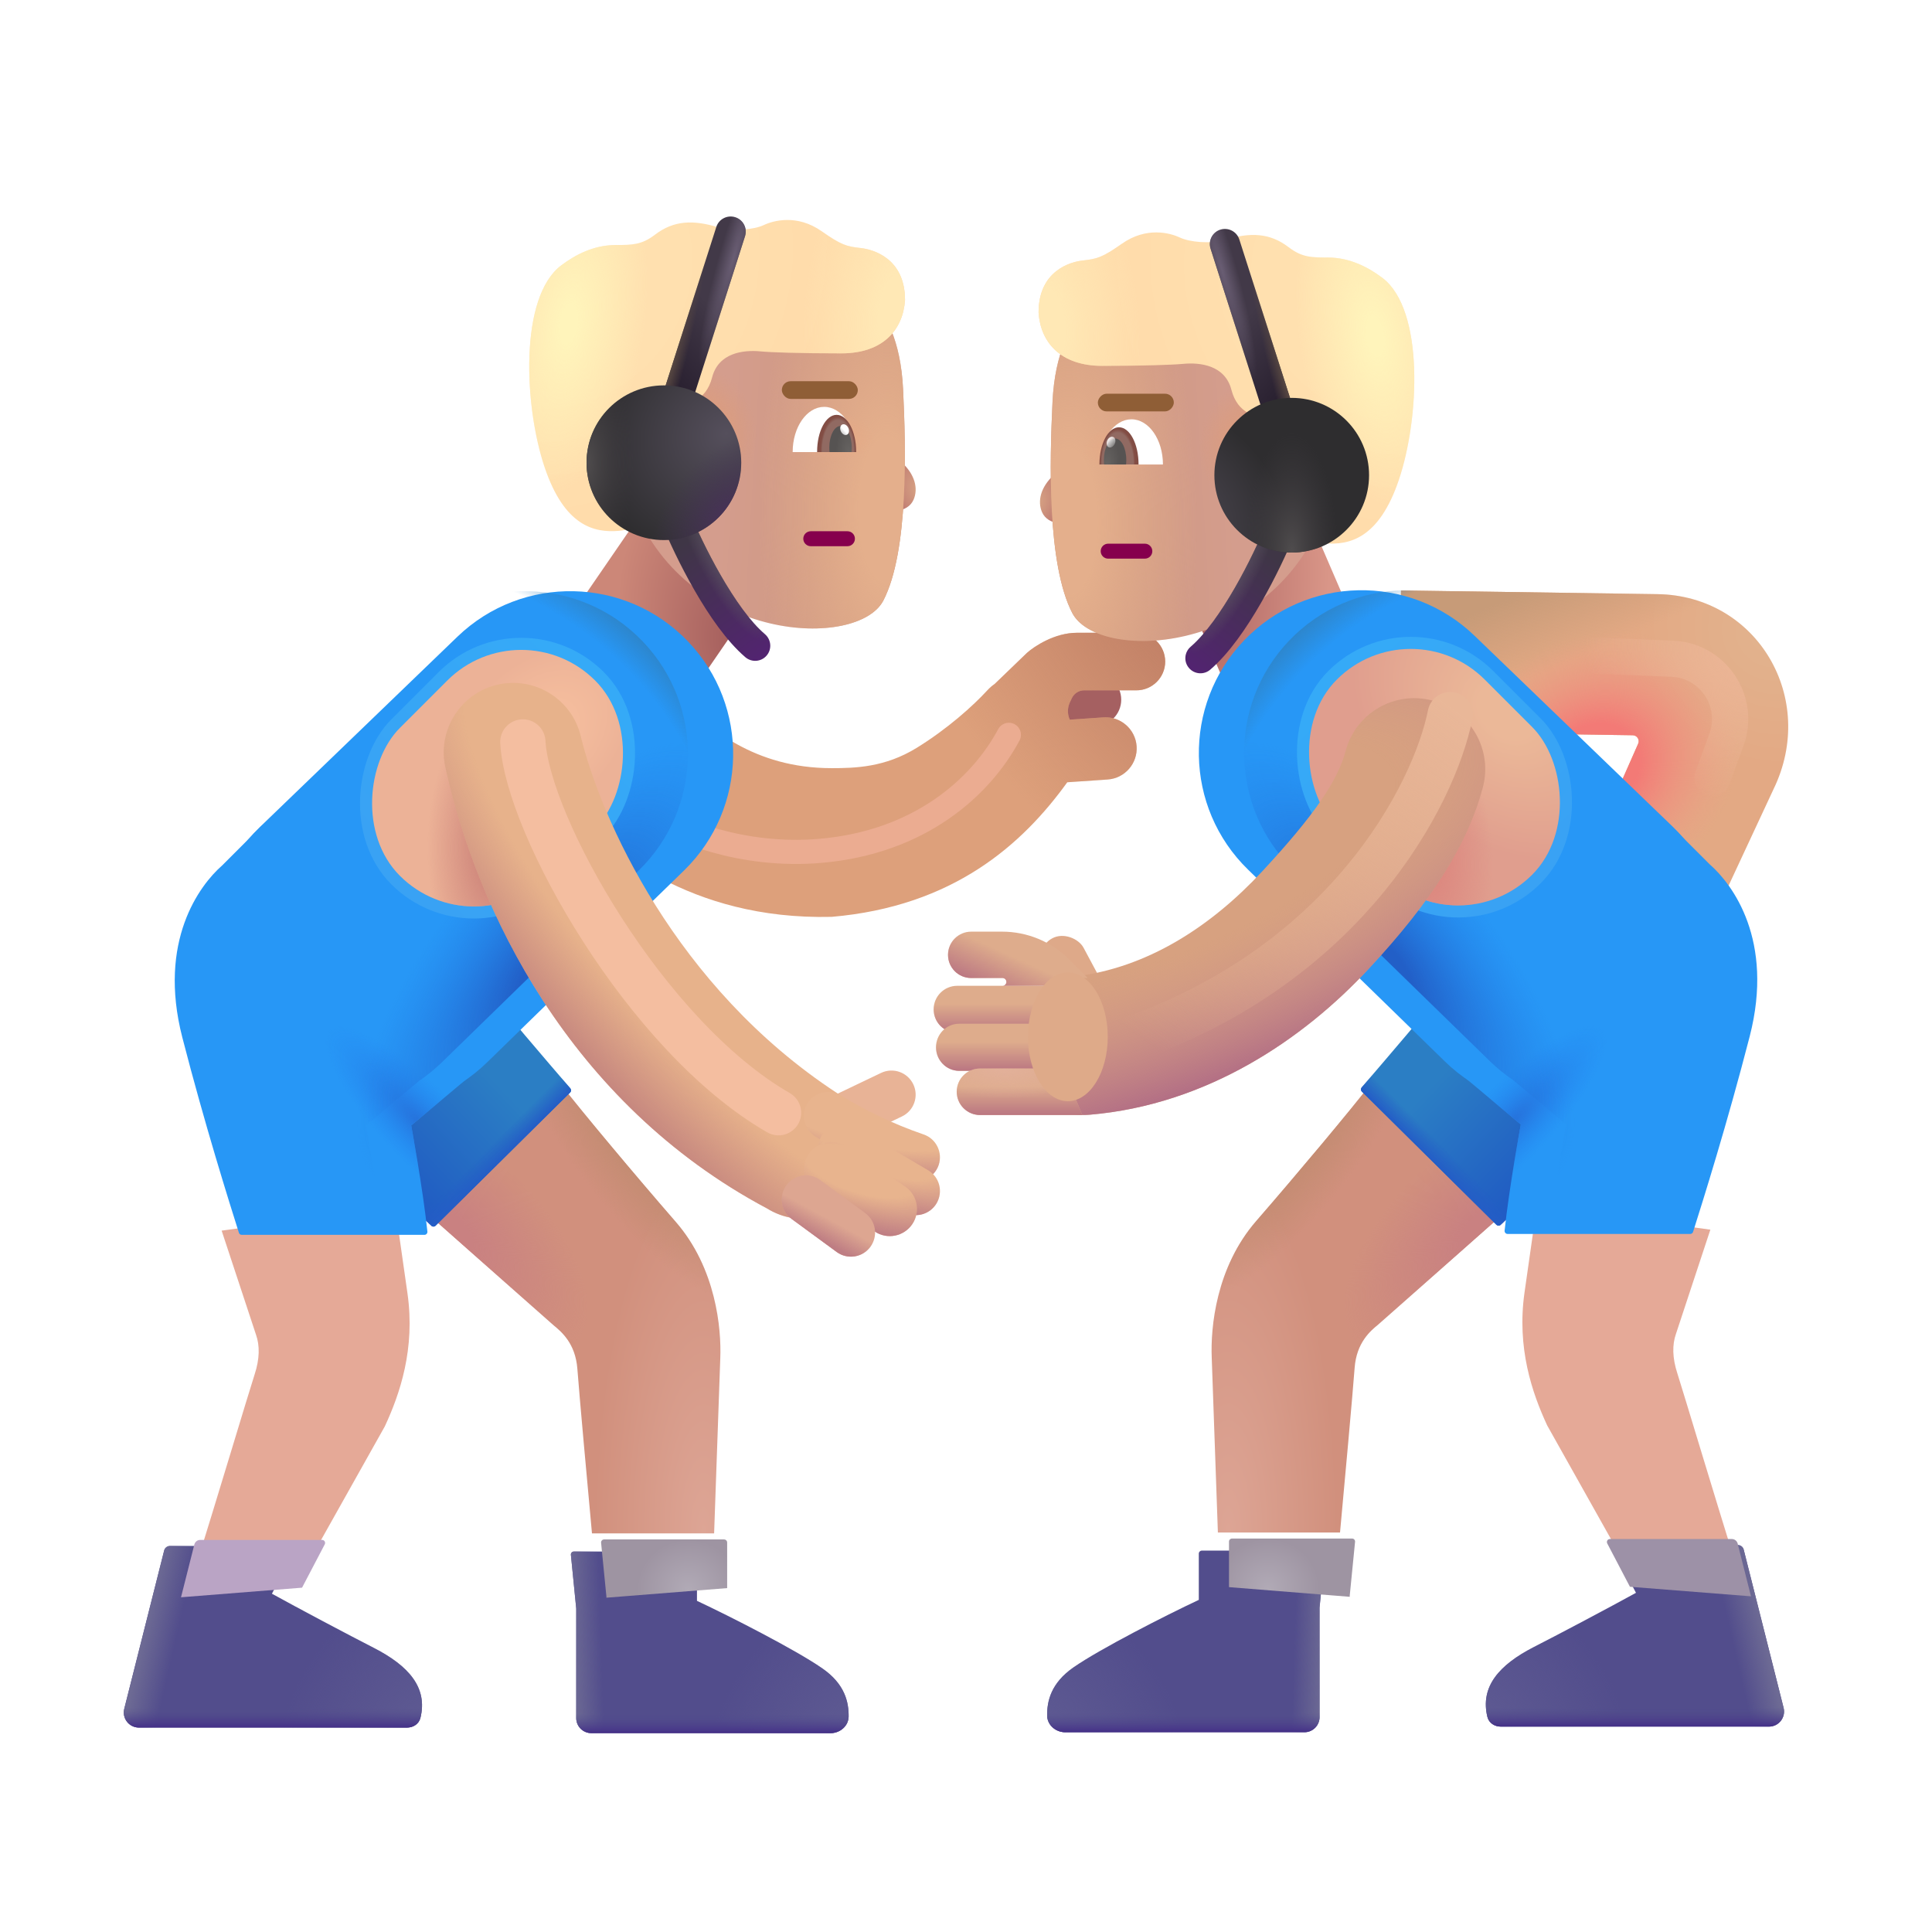
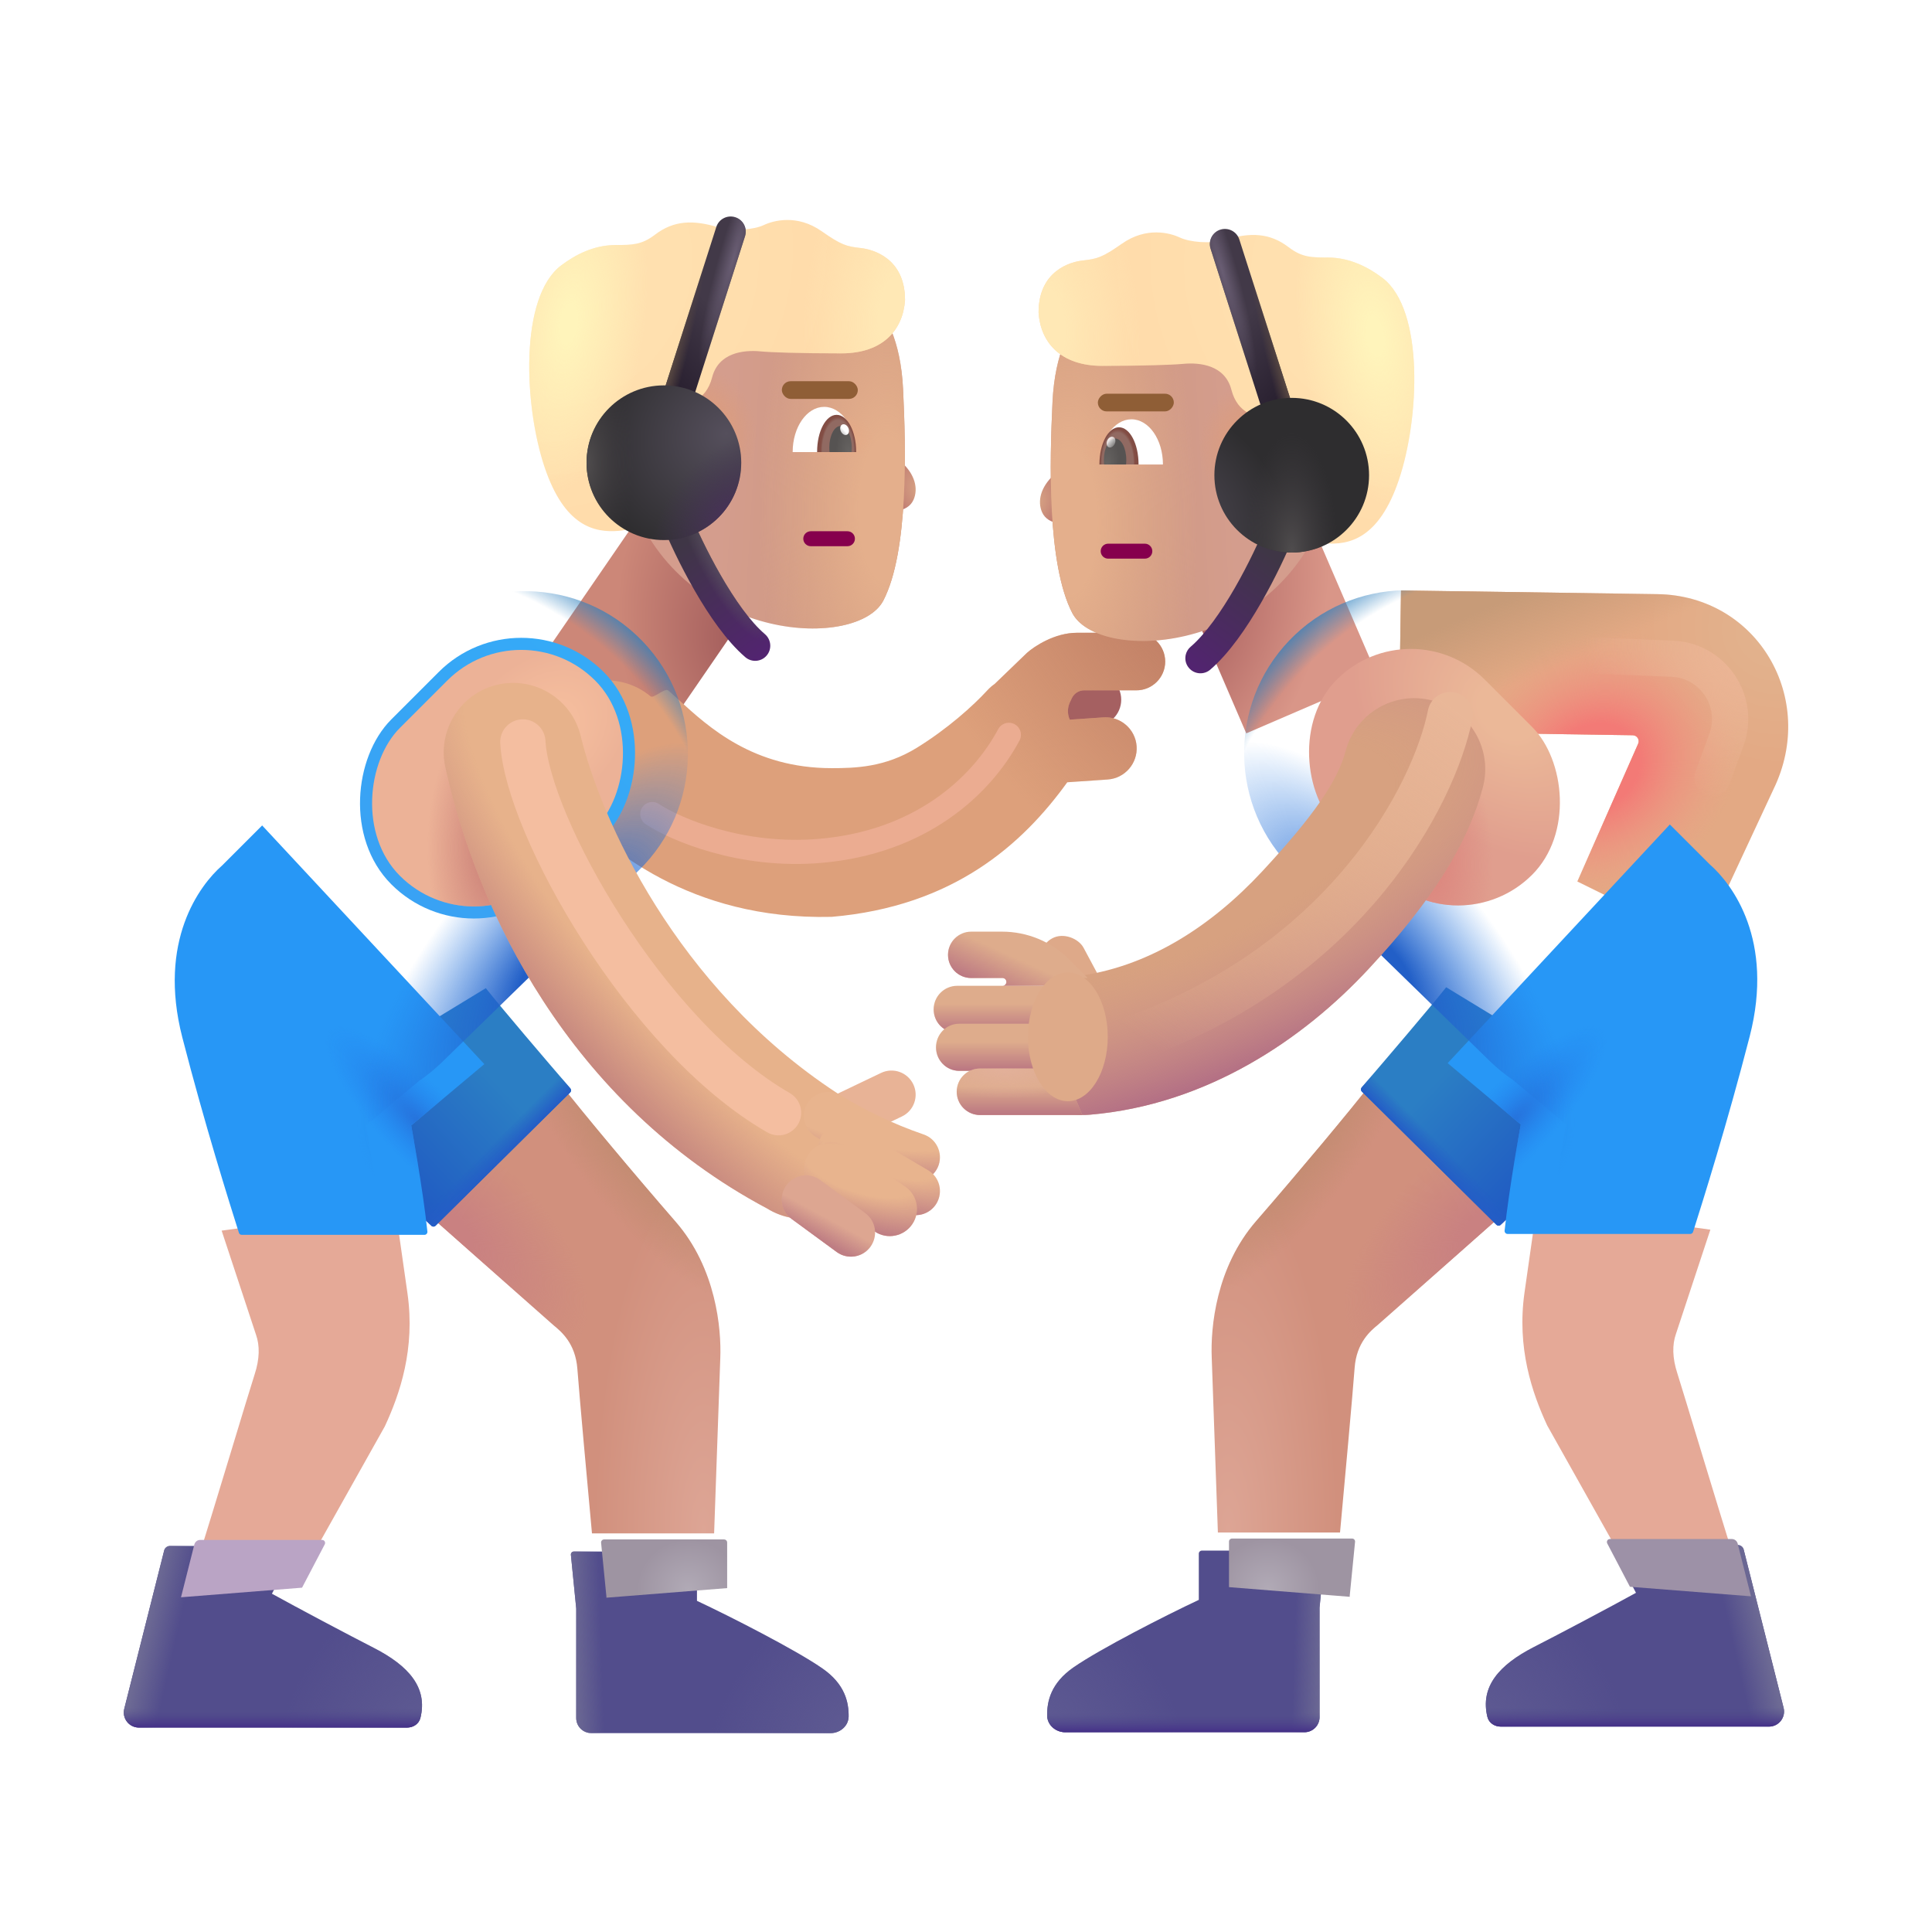
<svg xmlns="http://www.w3.org/2000/svg" width="32" height="32" viewBox="0 0 32 32" fill="none">
  <rect x="19.316" y="9.069" width="2.371" height="3.351" transform="rotate(-23.31 19.316 9.069)" fill="url(#paint0_radial_3987_23638)" />
  <rect width="2.371" height="3.351" transform="matrix(-0.824 -0.566 -0.566 0.824 12.859 9.429)" fill="url(#paint1_radial_3987_23638)" />
  <path d="M16.471 11.457L15.879 12.026L16.177 13.141L17.602 12.636L17.523 12.519C17.461 12.427 17.451 12.309 17.498 12.208L17.528 12.144C17.562 12.072 17.635 12.026 17.714 12.026H18.133C18.375 12.026 18.571 11.831 18.571 11.589C18.571 11.348 18.375 11.152 18.133 11.152H17.227C16.894 11.152 16.584 11.355 16.471 11.457Z" fill="#A56061" />
  <g filter="url(#filter0_ii_3987_23638)">
    <path d="M16.074 11.629L16.61 11.113C16.733 11.003 17.071 10.781 17.434 10.781H18.422C18.685 10.781 18.899 10.995 18.899 11.258C18.899 11.521 18.685 11.734 18.422 11.734H17.556C17.47 11.734 17.391 11.785 17.354 11.863L17.321 11.932C17.278 12.024 17.278 12.13 17.319 12.22L17.876 12.182C18.16 12.162 18.406 12.377 18.426 12.661C18.445 12.945 18.231 13.191 17.947 13.211L17.277 13.257C16.538 14.283 15.393 15.313 13.375 15.486C10.989 15.543 9.663 14.304 9.117 13.795C9.077 13.757 9.041 13.723 9.009 13.694C8.965 13.655 8.931 13.624 8.906 13.603C8.418 13.197 8.351 12.472 8.757 11.984C9.162 11.495 9.887 11.428 10.376 11.834C10.399 11.853 10.453 11.821 10.509 11.788C10.573 11.75 10.641 11.71 10.672 11.738C10.726 11.785 10.782 11.836 10.843 11.892C11.339 12.346 12.078 13.023 13.375 13.023C13.766 13.023 14.259 13.01 14.783 12.687C15.293 12.373 15.72 11.988 15.95 11.738C15.993 11.691 16.035 11.655 16.074 11.629Z" fill="#DDA07B" />
    <path d="M16.074 11.629L16.61 11.113C16.733 11.003 17.071 10.781 17.434 10.781H18.422C18.685 10.781 18.899 10.995 18.899 11.258C18.899 11.521 18.685 11.734 18.422 11.734H17.556C17.47 11.734 17.391 11.785 17.354 11.863L17.321 11.932C17.278 12.024 17.278 12.13 17.319 12.22L17.876 12.182C18.16 12.162 18.406 12.377 18.426 12.661C18.445 12.945 18.231 13.191 17.947 13.211L17.277 13.257C16.538 14.283 15.393 15.313 13.375 15.486C10.989 15.543 9.663 14.304 9.117 13.795C9.077 13.757 9.041 13.723 9.009 13.694C8.965 13.655 8.931 13.624 8.906 13.603C8.418 13.197 8.351 12.472 8.757 11.984C9.162 11.495 9.887 11.428 10.376 11.834C10.399 11.853 10.453 11.821 10.509 11.788C10.573 11.75 10.641 11.71 10.672 11.738C10.726 11.785 10.782 11.836 10.843 11.892C11.339 12.346 12.078 13.023 13.375 13.023C13.766 13.023 14.259 13.01 14.783 12.687C15.293 12.373 15.72 11.988 15.95 11.738C15.993 11.691 16.035 11.655 16.074 11.629Z" fill="url(#paint2_radial_3987_23638)" />
  </g>
  <g filter="url(#filter1_f_3987_23638)">
    <path d="M10.804 13.484C11.184 13.734 12.273 14.206 13.585 14.093C15.226 13.953 16.241 13.046 16.71 12.171" stroke="#EBAC91" stroke-width="0.4" stroke-linecap="round" />
  </g>
  <path d="M9.172 21.953L7.133 20.148L9.289 17.961C9.637 18.41 10.512 19.457 11.192 20.238C11.862 21.008 11.95 22.008 11.93 22.5L11.828 25.398H9.805C9.737 24.664 9.594 23.091 9.563 22.672C9.531 22.253 9.301 22.059 9.172 21.953Z" fill="url(#paint3_radial_3987_23638)" />
  <path d="M9.172 21.953L7.133 20.148L9.289 17.961C9.637 18.41 10.512 19.457 11.192 20.238C11.862 21.008 11.95 22.008 11.93 22.5L11.828 25.398H9.805C9.737 24.664 9.594 23.091 9.563 22.672C9.531 22.253 9.301 22.059 9.172 21.953Z" fill="url(#paint4_radial_3987_23638)" />
  <path d="M9.172 21.953L7.133 20.148L9.289 17.961C9.637 18.41 10.512 19.457 11.192 20.238C11.862 21.008 11.95 22.008 11.93 22.5L11.828 25.398H9.805C9.737 24.664 9.594 23.091 9.563 22.672C9.531 22.253 9.301 22.059 9.172 21.953Z" fill="url(#paint5_radial_3987_23638)" />
  <path d="M7.145 20.303L6.063 19.297L4.914 18.273L8.047 16.367C8.291 16.678 9.062 17.581 9.447 18.027C9.464 18.047 9.462 18.077 9.444 18.095L7.214 20.302C7.195 20.321 7.164 20.322 7.145 20.303Z" fill="url(#paint6_linear_3987_23638)" />
  <path d="M7.145 20.303L6.063 19.297L4.914 18.273L8.047 16.367C8.291 16.678 9.062 17.581 9.447 18.027C9.464 18.047 9.462 18.077 9.444 18.095L7.214 20.302C7.195 20.321 7.164 20.322 7.145 20.303Z" fill="url(#paint7_linear_3987_23638)" />
  <path d="M7.145 20.303L6.063 19.297L4.914 18.273L8.047 16.367C8.291 16.678 9.062 17.581 9.447 18.027C9.464 18.047 9.462 18.077 9.444 18.095L7.214 20.302C7.195 20.321 7.164 20.322 7.145 20.303Z" fill="url(#paint8_linear_3987_23638)" />
  <g filter="url(#filter2_ii_3987_23638)">
    <path d="M3.891 22.109L3.321 20.383L6.196 19.992C6.209 20.086 6.267 20.503 6.399 21.422C6.53 22.341 6.274 23.086 6.024 23.625L4.805 25.797H2.938C3.183 25.026 3.781 23.027 3.867 22.766C3.953 22.504 3.953 22.285 3.891 22.109Z" fill="#E5A997" />
  </g>
  <g filter="url(#filter3_i_3987_23638)">
-     <path d="M6.826 10.546C7.902 9.51 9.615 9.546 10.647 10.626C11.668 11.695 11.638 13.387 10.579 14.419L7.317 17.597C6.241 18.645 4.517 18.618 3.475 17.537C2.437 16.459 2.469 14.744 3.547 13.706L6.826 10.546Z" fill="#2797F6" />
-   </g>
+     </g>
  <g filter="url(#filter4_i_3987_23638)">
    <path d="M2.928 14.336L3.592 13.672L7.272 17.625L6.061 18.641C6.061 18.641 6.254 19.684 6.329 20.398C6.332 20.428 6.309 20.453 6.28 20.453H3.254C3.232 20.453 3.213 20.439 3.207 20.419C3.047 19.913 2.642 18.627 2.269 17.18C1.86 15.588 2.556 14.662 2.928 14.336Z" fill="#2797F6" />
    <path d="M2.928 14.336L3.592 13.672L7.272 17.625L6.061 18.641C6.061 18.641 6.254 19.684 6.329 20.398C6.332 20.428 6.309 20.453 6.28 20.453H3.254C3.232 20.453 3.213 20.439 3.207 20.419C3.047 19.913 2.642 18.627 2.269 17.18C1.86 15.588 2.556 14.662 2.928 14.336Z" fill="url(#paint9_radial_3987_23638)" />
  </g>
  <path d="M10.647 10.626C9.615 9.546 7.901 9.51 6.826 10.546L3.592 13.672L3.547 13.706C3.48 13.77 3.418 13.836 3.359 13.905L2.928 14.336C2.556 14.662 1.86 15.588 2.269 17.18C2.641 18.627 3.047 19.913 3.207 20.419C3.21 20.43 3.217 20.439 3.226 20.445C3.235 20.45 3.244 20.453 3.254 20.453H6.279C6.309 20.453 6.332 20.428 6.329 20.398C6.255 19.684 6.061 18.641 6.061 18.641L6.937 17.906C7.07 17.816 7.197 17.713 7.317 17.597L10.578 14.419C11.638 13.387 11.668 11.695 10.647 10.626Z" fill="url(#paint10_radial_3987_23638)" />
  <path d="M10.647 10.626C9.615 9.546 7.901 9.51 6.826 10.546L3.592 13.672L3.547 13.706C3.48 13.77 3.418 13.836 3.359 13.905L2.928 14.336C2.556 14.662 1.86 15.588 2.269 17.18C2.641 18.627 3.047 19.913 3.207 20.419C3.21 20.43 3.217 20.439 3.226 20.445C3.235 20.45 3.244 20.453 3.254 20.453H6.279C6.309 20.453 6.332 20.428 6.329 20.398C6.255 19.684 6.061 18.641 6.061 18.641L6.937 17.906C7.07 17.816 7.197 17.713 7.317 17.597L10.578 14.419C11.638 13.387 11.668 11.695 10.647 10.626Z" fill="url(#paint11_radial_3987_23638)" />
  <g filter="url(#filter5_i_3987_23638)">
    <path d="M2.919 25.482L2.258 28.103C2.219 28.261 2.338 28.414 2.501 28.414H6.942C7.044 28.414 7.138 28.354 7.163 28.255C7.289 27.752 6.966 27.39 6.399 27.098C5.982 26.884 5.105 26.419 4.704 26.197L5.079 25.479C5.097 25.446 5.073 25.406 5.035 25.406H3.016C2.97 25.406 2.93 25.437 2.919 25.482Z" fill="#524D8C" />
    <path d="M2.919 25.482L2.258 28.103C2.219 28.261 2.338 28.414 2.501 28.414H6.942C7.044 28.414 7.138 28.354 7.163 28.255C7.289 27.752 6.966 27.39 6.399 27.098C5.982 26.884 5.105 26.419 4.704 26.197L5.079 25.479C5.097 25.446 5.073 25.406 5.035 25.406H3.016C2.97 25.406 2.93 25.437 2.919 25.482Z" fill="url(#paint12_linear_3987_23638)" />
    <path d="M2.919 25.482L2.258 28.103C2.219 28.261 2.338 28.414 2.501 28.414H6.942C7.044 28.414 7.138 28.354 7.163 28.255C7.289 27.752 6.966 27.39 6.399 27.098C5.982 26.884 5.105 26.419 4.704 26.197L5.079 25.479C5.097 25.446 5.073 25.406 5.035 25.406H3.016C2.97 25.406 2.93 25.437 2.919 25.482Z" fill="url(#paint13_radial_3987_23638)" />
    <path d="M2.919 25.482L2.258 28.103C2.219 28.261 2.338 28.414 2.501 28.414H6.942C7.044 28.414 7.138 28.354 7.163 28.255C7.289 27.752 6.966 27.39 6.399 27.098C5.982 26.884 5.105 26.419 4.704 26.197L5.079 25.479C5.097 25.446 5.073 25.406 5.035 25.406H3.016C2.97 25.406 2.93 25.437 2.919 25.482Z" fill="url(#paint14_linear_3987_23638)" />
  </g>
  <g filter="url(#filter6_i_3987_23638)">
    <path d="M4.703 26.197L5.079 25.479C5.096 25.446 5.073 25.406 5.035 25.406H3.016C2.97 25.406 2.93 25.437 2.919 25.482L2.698 26.356L4.703 26.197Z" fill="#BAA4C5" />
  </g>
  <g filter="url(#filter7_i_3987_23638)">
    <path d="M9.844 26.343L9.756 25.453C9.753 25.424 9.776 25.398 9.806 25.398H11.794C11.822 25.398 11.844 25.421 11.844 25.448V26.215C12.403 26.477 13.471 27.022 13.918 27.332C14.296 27.593 14.359 27.895 14.356 28.133C14.353 28.288 14.213 28.406 14.058 28.406H10.094C9.956 28.406 9.844 28.294 9.844 28.156V26.343Z" fill="#524D8C" />
    <path d="M9.844 26.343L9.756 25.453C9.753 25.424 9.776 25.398 9.806 25.398H11.794C11.822 25.398 11.844 25.421 11.844 25.448V26.215C12.403 26.477 13.471 27.022 13.918 27.332C14.296 27.593 14.359 27.895 14.356 28.133C14.353 28.288 14.213 28.406 14.058 28.406H10.094C9.956 28.406 9.844 28.294 9.844 28.156V26.343Z" fill="url(#paint15_linear_3987_23638)" />
    <path d="M9.844 26.343L9.756 25.453C9.753 25.424 9.776 25.398 9.806 25.398H11.794C11.822 25.398 11.844 25.421 11.844 25.448V26.215C12.403 26.477 13.471 27.022 13.918 27.332C14.296 27.593 14.359 27.895 14.356 28.133C14.353 28.288 14.213 28.406 14.058 28.406H10.094C9.956 28.406 9.844 28.294 9.844 28.156V26.343Z" fill="url(#paint16_radial_3987_23638)" />
-     <path d="M9.844 26.343L9.756 25.453C9.753 25.424 9.776 25.398 9.806 25.398H11.794C11.822 25.398 11.844 25.421 11.844 25.448V26.215C12.403 26.477 13.471 27.022 13.918 27.332C14.296 27.593 14.359 27.895 14.356 28.133C14.353 28.288 14.213 28.406 14.058 28.406H10.094C9.956 28.406 9.844 28.294 9.844 28.156V26.343Z" fill="url(#paint17_linear_3987_23638)" />
  </g>
  <g filter="url(#filter8_i_3987_23638)">
    <path d="M11.844 26.204V25.448C11.844 25.43 11.834 25.414 11.819 25.405C11.812 25.401 11.803 25.398 11.794 25.398H9.805C9.776 25.398 9.753 25.424 9.756 25.453L9.844 26.343V26.363L11.844 26.204Z" fill="url(#paint18_radial_3987_23638)" />
  </g>
  <g filter="url(#filter9_f_3987_23638)">
    <rect x="8.633" y="10.047" width="3.464" height="4.574" rx="1.732" transform="rotate(45 8.633 10.047)" stroke="url(#paint19_linear_3987_23638)" stroke-width="0.4" />
  </g>
  <rect x="8.633" y="10.047" width="3.464" height="4.574" rx="1.732" transform="rotate(45 8.633 10.047)" fill="url(#paint20_radial_3987_23638)" />
  <rect x="8.633" y="10.047" width="3.464" height="4.574" rx="1.732" transform="rotate(45 8.633 10.047)" fill="url(#paint21_radial_3987_23638)" />
  <g filter="url(#filter10_i_3987_23638)">
    <path fill-rule="evenodd" clip-rule="evenodd" d="M15.127 18.109C15.222 18.308 15.138 18.547 14.939 18.642L13.943 19.119C13.743 19.214 13.505 19.13 13.409 18.931C13.314 18.731 13.398 18.492 13.597 18.397L14.593 17.921C14.793 17.825 15.031 17.91 15.127 18.109Z" fill="#E8B396" />
  </g>
  <path fill-rule="evenodd" clip-rule="evenodd" d="M8.229 11.343C8.846 11.194 9.468 11.573 9.618 12.19C9.948 13.551 11.188 16.352 13.86 18.102C14.399 18.437 14.625 19.107 14.289 19.646C13.954 20.186 13.245 20.351 12.705 20.016C9.414 18.266 7.891 15.039 7.382 12.732C7.233 12.115 7.612 11.493 8.229 11.343Z" fill="#E7B28B" />
  <path fill-rule="evenodd" clip-rule="evenodd" d="M8.229 11.343C8.846 11.194 9.468 11.573 9.618 12.19C9.948 13.551 11.188 16.352 13.86 18.102C14.399 18.437 14.625 19.107 14.289 19.646C13.954 20.186 13.245 20.351 12.705 20.016C9.414 18.266 7.891 15.039 7.382 12.732C7.233 12.115 7.612 11.493 8.229 11.343Z" fill="url(#paint22_radial_3987_23638)" />
  <path fill-rule="evenodd" clip-rule="evenodd" d="M13.373 18.277C13.488 18.088 13.733 18.028 13.922 18.142C14.327 18.387 14.782 18.613 15.298 18.79C15.507 18.861 15.618 19.089 15.547 19.298C15.475 19.507 15.248 19.618 15.039 19.547C14.461 19.349 13.955 19.097 13.508 18.827C13.319 18.712 13.259 18.466 13.373 18.277Z" fill="#E8B48E" />
  <path fill-rule="evenodd" clip-rule="evenodd" d="M13.373 18.277C13.488 18.088 13.733 18.028 13.922 18.142C14.327 18.387 14.782 18.613 15.298 18.79C15.507 18.861 15.618 19.089 15.547 19.298C15.475 19.507 15.248 19.618 15.039 19.547C14.461 19.349 13.955 19.097 13.508 18.827C13.319 18.712 13.259 18.466 13.373 18.277Z" fill="url(#paint23_radial_3987_23638)" />
  <path fill-rule="evenodd" clip-rule="evenodd" d="M13.609 18.809C13.721 18.619 13.966 18.555 14.156 18.667L15.371 19.382C15.562 19.494 15.625 19.739 15.513 19.93C15.401 20.12 15.156 20.183 14.966 20.072L13.751 19.357C13.56 19.245 13.497 18.999 13.609 18.809Z" fill="#E8B48E" />
  <path fill-rule="evenodd" clip-rule="evenodd" d="M13.609 18.809C13.721 18.619 13.966 18.555 14.156 18.667L15.371 19.382C15.562 19.494 15.625 19.739 15.513 19.93C15.401 20.12 15.156 20.183 14.966 20.072L13.751 19.357C13.56 19.245 13.497 18.999 13.609 18.809Z" fill="url(#paint24_radial_3987_23638)" />
  <path fill-rule="evenodd" clip-rule="evenodd" d="M13.393 19.116C13.532 18.91 13.811 18.855 14.017 18.994L14.99 19.651C15.196 19.79 15.25 20.069 15.111 20.275C14.972 20.481 14.693 20.536 14.487 20.397L13.514 19.74C13.308 19.601 13.254 19.322 13.393 19.116Z" fill="#E8B48E" />
  <path fill-rule="evenodd" clip-rule="evenodd" d="M13.393 19.116C13.532 18.91 13.811 18.855 14.017 18.994L14.99 19.651C15.196 19.79 15.25 20.069 15.111 20.275C14.972 20.481 14.693 20.536 14.487 20.397L13.514 19.74C13.308 19.601 13.254 19.322 13.393 19.116Z" fill="url(#paint25_radial_3987_23638)" />
  <path fill-rule="evenodd" clip-rule="evenodd" d="M13.025 19.631C13.156 19.453 13.406 19.414 13.585 19.545L14.331 20.092C14.509 20.222 14.547 20.473 14.417 20.651C14.286 20.829 14.036 20.867 13.858 20.737L13.112 20.19C12.933 20.059 12.895 19.809 13.025 19.631Z" fill="#DDA691" />
  <path fill-rule="evenodd" clip-rule="evenodd" d="M13.025 19.631C13.156 19.453 13.406 19.414 13.585 19.545L14.331 20.092C14.509 20.222 14.547 20.473 14.417 20.651C14.286 20.829 14.036 20.867 13.858 20.737L13.112 20.19C12.933 20.059 12.895 19.809 13.025 19.631Z" fill="url(#paint26_linear_3987_23638)" />
  <path fill-rule="evenodd" clip-rule="evenodd" d="M27.133 12.318C27.162 12.252 27.115 12.179 27.043 12.178L23.17 12.12L23.205 9.78L27.454 9.841C29.108 9.865 30.108 11.567 29.374 13.074L28.188 15.619L26.126 14.6L27.133 12.318Z" fill="url(#paint27_radial_3987_23638)" />
  <path fill-rule="evenodd" clip-rule="evenodd" d="M27.133 12.318C27.162 12.252 27.115 12.179 27.043 12.178L23.17 12.12L23.205 9.78L27.454 9.841C29.108 9.865 30.108 11.567 29.374 13.074L28.188 15.619L26.126 14.6L27.133 12.318Z" fill="url(#paint28_radial_3987_23638)" />
  <path fill-rule="evenodd" clip-rule="evenodd" d="M27.133 12.318C27.162 12.252 27.115 12.179 27.043 12.178L23.17 12.12L23.205 9.78L27.454 9.841C29.108 9.865 30.108 11.567 29.374 13.074L28.188 15.619L26.126 14.6L27.133 12.318Z" fill="url(#paint29_linear_3987_23638)" />
  <rect x="17.093" y="15.721" width="0.764" height="1.4" rx="0.382" transform="rotate(-28.166 17.093 15.721)" fill="#DEA989" />
  <path d="M22.828 21.938L24.867 20.133L22.711 17.945C22.363 18.395 21.488 19.441 20.808 20.223C20.138 20.993 20.05 21.992 20.07 22.484L20.172 25.383H22.195C22.263 24.648 22.406 23.075 22.437 22.656C22.468 22.238 22.699 22.043 22.828 21.938Z" fill="url(#paint30_radial_3987_23638)" />
  <path d="M22.828 21.938L24.867 20.133L22.711 17.945C22.363 18.395 21.488 19.441 20.808 20.223C20.138 20.993 20.05 21.992 20.07 22.484L20.172 25.383H22.195C22.263 24.648 22.406 23.075 22.437 22.656C22.468 22.238 22.699 22.043 22.828 21.938Z" fill="url(#paint31_radial_3987_23638)" />
  <path d="M22.828 21.938L24.867 20.133L22.711 17.945C22.363 18.395 21.488 19.441 20.808 20.223C20.138 20.993 20.05 21.992 20.07 22.484L20.172 25.383H22.195C22.263 24.648 22.406 23.075 22.437 22.656C22.468 22.238 22.699 22.043 22.828 21.938Z" fill="url(#paint32_radial_3987_23638)" />
  <path d="M24.855 20.288L25.937 19.281L27.086 18.258L23.953 16.352C23.709 16.662 22.938 17.565 22.553 18.012C22.536 18.032 22.538 18.061 22.556 18.08L24.786 20.287C24.805 20.305 24.836 20.306 24.855 20.288Z" fill="url(#paint33_linear_3987_23638)" />
  <path d="M24.855 20.288L25.937 19.281L27.086 18.258L23.953 16.352C23.709 16.662 22.938 17.565 22.553 18.012C22.536 18.032 22.538 18.061 22.556 18.08L24.786 20.287C24.805 20.305 24.836 20.306 24.855 20.288Z" fill="url(#paint34_linear_3987_23638)" />
  <path d="M24.855 20.288L25.937 19.281L27.086 18.258L23.953 16.352C23.709 16.662 22.938 17.565 22.553 18.012C22.536 18.032 22.538 18.061 22.556 18.08L24.786 20.287C24.805 20.305 24.836 20.306 24.855 20.288Z" fill="url(#paint35_linear_3987_23638)" />
  <g filter="url(#filter11_ii_3987_23638)">
    <path d="M28.109 22.094L28.679 20.367L25.804 19.977C25.791 20.07 25.733 20.488 25.601 21.406C25.47 22.325 25.726 23.07 25.976 23.609L27.195 25.781H29.062C28.817 25.01 28.218 23.012 28.133 22.75C28.047 22.488 28.047 22.27 28.109 22.094Z" fill="#E5A997" />
  </g>
  <g filter="url(#filter12_i_3987_23638)">
-     <path d="M25.174 10.531C24.098 9.494 22.385 9.53 21.353 10.61C20.332 11.679 20.362 13.372 21.422 14.404L24.683 17.582C25.759 18.63 27.483 18.603 28.525 17.521C29.563 16.443 29.531 14.728 28.453 13.69L25.174 10.531Z" fill="#2797F6" />
-   </g>
+     </g>
  <g filter="url(#filter13_i_3987_23638)">
    <path d="M29.072 14.32L28.408 13.656L24.728 17.609L25.939 18.625C25.939 18.625 25.746 19.668 25.671 20.383C25.668 20.412 25.691 20.438 25.72 20.438H28.746C28.767 20.438 28.787 20.424 28.793 20.403C28.953 19.898 29.358 18.611 29.731 17.164C30.14 15.572 29.444 14.646 29.072 14.32Z" fill="#2797F6" />
    <path d="M29.072 14.32L28.408 13.656L24.728 17.609L25.939 18.625C25.939 18.625 25.746 19.668 25.671 20.383C25.668 20.412 25.691 20.438 25.72 20.438H28.746C28.767 20.438 28.787 20.424 28.793 20.403C28.953 19.898 29.358 18.611 29.731 17.164C30.14 15.572 29.444 14.646 29.072 14.32Z" fill="url(#paint36_radial_3987_23638)" />
  </g>
  <path d="M21.353 10.61C22.385 9.53 24.099 9.494 25.174 10.531L28.408 13.656L28.453 13.69C28.52 13.754 28.582 13.821 28.641 13.89L29.072 14.32C29.444 14.646 30.14 15.572 29.731 17.164C29.359 18.611 28.953 19.898 28.793 20.403C28.79 20.414 28.783 20.423 28.774 20.429C28.765 20.435 28.756 20.438 28.746 20.438H25.721C25.691 20.438 25.668 20.412 25.671 20.383C25.745 19.668 25.939 18.625 25.939 18.625L25.063 17.89C24.93 17.801 24.803 17.698 24.683 17.582L21.422 14.404C20.362 13.372 20.332 11.679 21.353 10.61Z" fill="url(#paint37_radial_3987_23638)" />
  <path d="M21.353 10.61C22.385 9.53 24.099 9.494 25.174 10.531L28.408 13.656L28.453 13.69C28.52 13.754 28.582 13.821 28.641 13.89L29.072 14.32C29.444 14.646 30.14 15.572 29.731 17.164C29.359 18.611 28.953 19.898 28.793 20.403C28.79 20.414 28.783 20.423 28.774 20.429C28.765 20.435 28.756 20.438 28.746 20.438H25.721C25.691 20.438 25.668 20.412 25.671 20.383C25.745 19.668 25.939 18.625 25.939 18.625L25.063 17.89C24.93 17.801 24.803 17.698 24.683 17.582L21.422 14.404C20.362 13.372 20.332 11.679 21.353 10.61Z" fill="url(#paint38_radial_3987_23638)" />
  <g filter="url(#filter14_i_3987_23638)">
    <path d="M29.081 25.466L29.742 28.087C29.781 28.245 29.662 28.398 29.499 28.398H25.058C24.956 28.398 24.862 28.338 24.837 28.24C24.711 27.736 25.034 27.374 25.601 27.082C26.018 26.869 26.895 26.404 27.297 26.182L26.921 25.464C26.903 25.43 26.927 25.391 26.965 25.391H28.984C29.03 25.391 29.07 25.422 29.081 25.466Z" fill="#524D8C" />
    <path d="M29.081 25.466L29.742 28.087C29.781 28.245 29.662 28.398 29.499 28.398H25.058C24.956 28.398 24.862 28.338 24.837 28.24C24.711 27.736 25.034 27.374 25.601 27.082C26.018 26.869 26.895 26.404 27.297 26.182L26.921 25.464C26.903 25.43 26.927 25.391 26.965 25.391H28.984C29.03 25.391 29.07 25.422 29.081 25.466Z" fill="url(#paint39_linear_3987_23638)" />
    <path d="M29.081 25.466L29.742 28.087C29.781 28.245 29.662 28.398 29.499 28.398H25.058C24.956 28.398 24.862 28.338 24.837 28.24C24.711 27.736 25.034 27.374 25.601 27.082C26.018 26.869 26.895 26.404 27.297 26.182L26.921 25.464C26.903 25.43 26.927 25.391 26.965 25.391H28.984C29.03 25.391 29.07 25.422 29.081 25.466Z" fill="url(#paint40_radial_3987_23638)" />
    <path d="M29.081 25.466L29.742 28.087C29.781 28.245 29.662 28.398 29.499 28.398H25.058C24.956 28.398 24.862 28.338 24.837 28.24C24.711 27.736 25.034 27.374 25.601 27.082C26.018 26.869 26.895 26.404 27.297 26.182L26.921 25.464C26.903 25.43 26.927 25.391 26.965 25.391H28.984C29.03 25.391 29.07 25.422 29.081 25.466Z" fill="url(#paint41_linear_3987_23638)" />
  </g>
  <g filter="url(#filter15_i_3987_23638)">
    <path d="M27.297 26.182L26.921 25.464C26.904 25.43 26.927 25.391 26.965 25.391H28.984C29.03 25.391 29.07 25.422 29.081 25.466L29.302 26.34L27.297 26.182Z" fill="#9D91A7" />
  </g>
  <g filter="url(#filter16_i_3987_23638)">
    <path d="M22.156 26.328L22.244 25.438C22.247 25.408 22.224 25.383 22.194 25.383H20.206C20.178 25.383 20.156 25.405 20.156 25.433V26.199C19.597 26.461 18.529 27.006 18.082 27.316C17.704 27.578 17.641 27.88 17.644 28.118C17.647 28.273 17.787 28.391 17.942 28.391H21.906C22.044 28.391 22.156 28.279 22.156 28.141V26.328Z" fill="#524D8C" />
    <path d="M22.156 26.328L22.244 25.438C22.247 25.408 22.224 25.383 22.194 25.383H20.206C20.178 25.383 20.156 25.405 20.156 25.433V26.199C19.597 26.461 18.529 27.006 18.082 27.316C17.704 27.578 17.641 27.88 17.644 28.118C17.647 28.273 17.787 28.391 17.942 28.391H21.906C22.044 28.391 22.156 28.279 22.156 28.141V26.328Z" fill="url(#paint42_linear_3987_23638)" />
    <path d="M22.156 26.328L22.244 25.438C22.247 25.408 22.224 25.383 22.194 25.383H20.206C20.178 25.383 20.156 25.405 20.156 25.433V26.199C19.597 26.461 18.529 27.006 18.082 27.316C17.704 27.578 17.641 27.88 17.644 28.118C17.647 28.273 17.787 28.391 17.942 28.391H21.906C22.044 28.391 22.156 28.279 22.156 28.141V26.328Z" fill="url(#paint43_radial_3987_23638)" />
    <path d="M22.156 26.328L22.244 25.438C22.247 25.408 22.224 25.383 22.194 25.383H20.206C20.178 25.383 20.156 25.405 20.156 25.433V26.199C19.597 26.461 18.529 27.006 18.082 27.316C17.704 27.578 17.641 27.88 17.644 28.118C17.647 28.273 17.787 28.391 17.942 28.391H21.906C22.044 28.391 22.156 28.279 22.156 28.141V26.328Z" fill="url(#paint44_linear_3987_23638)" />
  </g>
  <g filter="url(#filter17_i_3987_23638)">
    <path d="M20.156 26.188V25.433C20.156 25.415 20.166 25.398 20.181 25.39C20.188 25.385 20.197 25.383 20.206 25.383H22.195C22.224 25.383 22.247 25.408 22.244 25.438L22.156 26.328V26.348L20.156 26.188Z" fill="url(#paint45_radial_3987_23638)" />
  </g>
  <g filter="url(#filter18_f_3987_23638)">
-     <rect width="3.464" height="4.574" rx="1.732" transform="matrix(-0.707 0.707 0.707 0.707 23.367 10.031)" stroke="url(#paint46_linear_3987_23638)" stroke-width="0.4" />
-   </g>
+     </g>
  <rect width="3.464" height="4.574" rx="1.732" transform="matrix(-0.707 0.707 0.707 0.707 23.367 10.031)" fill="url(#paint47_radial_3987_23638)" />
  <rect width="3.464" height="4.574" rx="1.732" transform="matrix(-0.707 0.707 0.707 0.707 23.367 10.031)" fill="url(#paint48_radial_3987_23638)" />
  <path fill-rule="evenodd" clip-rule="evenodd" d="M23.727 11.604C24.354 11.771 24.727 12.415 24.56 13.042C24.31 13.979 23.734 14.901 22.667 16.05C21.592 17.207 19.996 18.298 18.052 18.463C17.405 18.518 16.836 18.039 16.781 17.392C16.727 16.745 17.145 16.23 17.791 16.175C18.998 16.034 20.053 15.35 20.904 14.435C21.763 13.51 22.157 12.933 22.289 12.436C22.456 11.809 23.1 11.437 23.727 11.604Z" fill="#D7A180" />
  <path fill-rule="evenodd" clip-rule="evenodd" d="M23.727 11.604C24.354 11.771 24.727 12.415 24.56 13.042C24.31 13.979 23.734 14.901 22.667 16.05C21.592 17.207 19.996 18.298 18.052 18.463C17.405 18.518 16.836 18.039 16.781 17.392C16.727 16.745 17.145 16.23 17.791 16.175C18.998 16.034 20.053 15.35 20.904 14.435C21.763 13.51 22.157 12.933 22.289 12.436C22.456 11.809 23.1 11.437 23.727 11.604Z" fill="url(#paint49_radial_3987_23638)" />
  <path d="M15.464 16.718C15.464 16.503 15.639 16.328 15.854 16.328H17.886V17.108H15.854C15.639 17.108 15.464 16.934 15.464 16.718Z" fill="#DEAC8C" />
  <path d="M15.464 16.718C15.464 16.503 15.639 16.328 15.854 16.328H17.886V17.108H15.854C15.639 17.108 15.464 16.934 15.464 16.718Z" fill="url(#paint50_linear_3987_23638)" />
  <path d="M15.503 17.346C15.503 17.13 15.675 16.956 15.887 16.956H17.886V17.736H15.887C15.675 17.736 15.503 17.561 15.503 17.346Z" fill="#DEAC8C" />
  <path d="M15.503 17.346C15.503 17.13 15.675 16.956 15.887 16.956H17.886V17.736H15.887C15.675 17.736 15.503 17.561 15.503 17.346Z" fill="url(#paint51_linear_3987_23638)" />
  <path d="M15.846 18.082C15.846 17.87 16.019 17.698 16.232 17.698H17.617L17.925 18.468H16.232C16.019 18.468 15.846 18.295 15.846 18.082Z" fill="#DEAC8C" />
  <path d="M15.846 18.082C15.846 17.87 16.019 17.698 16.232 17.698H17.617L17.925 18.468H16.232C16.019 18.468 15.846 18.295 15.846 18.082Z" fill="url(#paint52_linear_3987_23638)" />
  <path d="M15.846 18.082C15.846 17.87 16.019 17.698 16.232 17.698H17.617L17.925 18.468H16.232C16.019 18.468 15.846 18.295 15.846 18.082Z" fill="url(#paint53_radial_3987_23638)" />
  <path d="M16.086 15.431C15.874 15.431 15.702 15.603 15.702 15.815C15.702 16.027 15.874 16.199 16.086 16.199H16.604C16.64 16.199 16.669 16.228 16.669 16.264C16.669 16.299 16.64 16.328 16.604 16.328H17.762V16.199L18.016 16.199L17.707 15.89C17.413 15.596 17.014 15.431 16.598 15.431H16.086Z" fill="#DEAC8C" />
  <path d="M16.086 15.431C15.874 15.431 15.702 15.603 15.702 15.815C15.702 16.027 15.874 16.199 16.086 16.199H16.604C16.64 16.199 16.669 16.228 16.669 16.264C16.669 16.299 16.64 16.328 16.604 16.328H17.762V16.199L18.016 16.199L17.707 15.89C17.413 15.596 17.014 15.431 16.598 15.431H16.086Z" fill="url(#paint54_linear_3987_23638)" />
  <g filter="url(#filter19_f_3987_23638)">
    <path d="M8.66 12.289C8.733 13.664 10.692 17.164 12.895 18.43" stroke="#F4BEA0" stroke-width="0.75" stroke-linecap="round" />
  </g>
  <g filter="url(#filter20_f_3987_23638)">
    <path d="M24.02 11.836C23.759 13.148 22.282 16.08 18.457 17.305" stroke="url(#paint55_linear_3987_23638)" stroke-width="0.75" stroke-linecap="round" />
  </g>
  <g filter="url(#filter21_f_3987_23638)">
    <path d="M26.406 10.558C26.241 10.551 26.101 10.68 26.094 10.845C26.087 11.011 26.216 11.15 26.381 11.157L26.406 10.558ZM27.697 10.911L27.709 10.611L27.697 10.911ZM28.595 12.254L28.877 12.357V12.357L28.595 12.254ZM28.081 12.786C28.024 12.941 28.104 13.114 28.259 13.17C28.415 13.227 28.587 13.147 28.644 12.992L28.081 12.786ZM26.381 11.157L27.684 11.21L27.709 10.611L26.406 10.558L26.381 11.157ZM28.313 12.15L28.081 12.786L28.644 12.992L28.877 12.357L28.313 12.15ZM27.684 11.21C28.158 11.23 28.476 11.705 28.313 12.15L28.877 12.357C29.179 11.529 28.589 10.647 27.709 10.611L27.684 11.21Z" fill="url(#paint56_radial_3987_23638)" />
  </g>
  <path d="M11.678 8.109L11.46 6.535C11.077 6.592 10.784 6.922 10.784 7.321C10.784 7.76 11.139 8.116 11.578 8.116C11.612 8.116 11.645 8.113 11.678 8.109Z" fill="url(#paint57_radial_3987_23638)" />
  <path d="M11.678 8.109L11.46 6.535C11.077 6.592 10.784 6.922 10.784 7.321C10.784 7.76 11.139 8.116 11.578 8.116C11.612 8.116 11.645 8.113 11.678 8.109Z" fill="url(#paint58_radial_3987_23638)" />
  <path d="M11.678 8.109L11.46 6.535C11.077 6.592 10.784 6.922 10.784 7.321C10.784 7.76 11.139 8.116 11.578 8.116C11.612 8.116 11.645 8.113 11.678 8.109Z" fill="url(#paint59_linear_3987_23638)" />
  <path d="M11.674 8.114L11.456 6.538C11.073 6.596 10.779 6.926 10.779 7.325C10.779 7.764 11.135 8.121 11.574 8.121C11.608 8.121 11.641 8.119 11.674 8.114Z" fill="url(#paint60_radial_3987_23638)" />
  <path d="M11.674 8.114L11.456 6.538C11.073 6.596 10.779 6.926 10.779 7.325C10.779 7.764 11.135 8.121 11.574 8.121C11.608 8.121 11.641 8.119 11.674 8.114Z" fill="url(#paint61_radial_3987_23638)" />
  <path d="M11.674 8.114L11.456 6.538C11.073 6.596 10.779 6.926 10.779 7.325C10.779 7.764 11.135 8.121 11.574 8.121C11.608 8.121 11.641 8.119 11.674 8.114Z" fill="url(#paint62_linear_3987_23638)" />
  <g filter="url(#filter22_f_3987_23638)">
    <ellipse cx="17.687" cy="17.173" rx="0.661" ry="1.066" fill="#DEAA89" />
  </g>
  <path d="M11.678 8.1L11.46 6.526C11.077 6.583 10.784 6.913 10.784 7.312C10.784 7.75 11.139 8.106 11.578 8.106C11.612 8.106 11.645 8.104 11.678 8.1Z" fill="url(#paint63_radial_3987_23638)" />
  <path d="M11.678 8.1L11.46 6.526C11.077 6.583 10.784 6.913 10.784 7.312C10.784 7.75 11.139 8.106 11.578 8.106C11.612 8.106 11.645 8.104 11.678 8.1Z" fill="url(#paint64_radial_3987_23638)" />
  <path d="M11.678 8.1L11.46 6.526C11.077 6.583 10.784 6.913 10.784 7.312C10.784 7.75 11.139 8.106 11.578 8.106C11.612 8.106 11.645 8.104 11.678 8.1Z" fill="url(#paint65_linear_3987_23638)" />
  <path d="M14.945 7.667C14.78 7.512 14.695 7.281 14.673 7.184H14.483V8.373C14.71 8.517 15.034 8.495 15.131 8.278C15.213 8.092 15.152 7.861 14.945 7.667Z" fill="url(#paint66_radial_3987_23638)" />
  <g filter="url(#filter23_i_3987_23638)">
    <path d="M14.708 6.649C14.668 5.802 14.393 5.394 14.264 5.275H10.321L10.255 8.617C11.171 10.859 13.965 10.955 14.382 10.145C14.8 9.334 14.755 7.629 14.708 6.649Z" fill="url(#paint67_linear_3987_23638)" />
    <path d="M14.708 6.649C14.668 5.802 14.393 5.394 14.264 5.275H10.321L10.255 8.617C11.171 10.859 13.965 10.955 14.382 10.145C14.8 9.334 14.755 7.629 14.708 6.649Z" fill="url(#paint68_radial_3987_23638)" />
    <path d="M14.708 6.649C14.668 5.802 14.393 5.394 14.264 5.275H10.321L10.255 8.617C11.171 10.859 13.965 10.955 14.382 10.145C14.8 9.334 14.755 7.629 14.708 6.649Z" fill="url(#paint69_radial_3987_23638)" />
    <path d="M14.708 6.649C14.668 5.802 14.393 5.394 14.264 5.275H10.321L10.255 8.617C11.171 10.859 13.965 10.955 14.382 10.145C14.8 9.334 14.755 7.629 14.708 6.649Z" fill="url(#paint70_radial_3987_23638)" />
  </g>
  <g filter="url(#filter24_ii_3987_23638)">
    <path d="M14.033 5.853C14.726 5.853 15.057 5.461 15.09 4.97C15.09 4.277 14.56 4.13 14.355 4.108C14.124 4.083 14.033 4.058 13.711 3.831C13.301 3.542 12.906 3.654 12.75 3.728C12.593 3.802 12.246 3.839 11.998 3.765C11.586 3.641 11.264 3.645 10.946 3.889C10.725 4.058 10.563 4.058 10.298 4.058C9.935 4.058 9.627 4.221 9.394 4.397C8.7 4.922 8.779 6.728 9.122 7.744C9.45 8.715 9.943 8.829 10.356 8.792C10.853 8.747 10.979 8.371 11.053 8.057C11.113 7.806 11.265 7.011 11.334 6.75C11.477 6.684 11.79 6.659 11.895 6.25C12.001 5.84 12.416 5.793 12.696 5.82C12.867 5.837 13.34 5.853 14.033 5.853Z" fill="url(#paint71_radial_3987_23638)" />
    <path d="M14.033 5.853C14.726 5.853 15.057 5.461 15.09 4.97C15.09 4.277 14.56 4.13 14.355 4.108C14.124 4.083 14.033 4.058 13.711 3.831C13.301 3.542 12.906 3.654 12.75 3.728C12.593 3.802 12.246 3.839 11.998 3.765C11.586 3.641 11.264 3.645 10.946 3.889C10.725 4.058 10.563 4.058 10.298 4.058C9.935 4.058 9.627 4.221 9.394 4.397C8.7 4.922 8.779 6.728 9.122 7.744C9.45 8.715 9.943 8.829 10.356 8.792C10.853 8.747 10.979 8.371 11.053 8.057C11.113 7.806 11.265 7.011 11.334 6.75C11.477 6.684 11.79 6.659 11.895 6.25C12.001 5.84 12.416 5.793 12.696 5.82C12.867 5.837 13.34 5.853 14.033 5.853Z" fill="url(#paint72_radial_3987_23638)" />
    <path d="M14.033 5.853C14.726 5.853 15.057 5.461 15.09 4.97C15.09 4.277 14.56 4.13 14.355 4.108C14.124 4.083 14.033 4.058 13.711 3.831C13.301 3.542 12.906 3.654 12.75 3.728C12.593 3.802 12.246 3.839 11.998 3.765C11.586 3.641 11.264 3.645 10.946 3.889C10.725 4.058 10.563 4.058 10.298 4.058C9.935 4.058 9.627 4.221 9.394 4.397C8.7 4.922 8.779 6.728 9.122 7.744C9.45 8.715 9.943 8.829 10.356 8.792C10.853 8.747 10.979 8.371 11.053 8.057C11.113 7.806 11.265 7.011 11.334 6.75C11.477 6.684 11.79 6.659 11.895 6.25C12.001 5.84 12.416 5.793 12.696 5.82C12.867 5.837 13.34 5.853 14.033 5.853Z" fill="url(#paint73_radial_3987_23638)" />
  </g>
  <path d="M11.781 8.185L11.57 6.665C11.201 6.72 10.917 7.039 10.917 7.424C10.917 7.848 11.261 8.191 11.685 8.191C11.717 8.191 11.749 8.189 11.781 8.185Z" fill="url(#paint74_radial_3987_23638)" />
  <path d="M11.781 8.185L11.57 6.665C11.201 6.72 10.917 7.039 10.917 7.424C10.917 7.848 11.261 8.191 11.685 8.191C11.717 8.191 11.749 8.189 11.781 8.185Z" fill="url(#paint75_radial_3987_23638)" />
  <path d="M11.781 8.185L11.57 6.665C11.201 6.72 10.917 7.039 10.917 7.424C10.917 7.848 11.261 8.191 11.685 8.191C11.717 8.191 11.749 8.189 11.781 8.185Z" fill="url(#paint76_linear_3987_23638)" />
  <path d="M14.173 7.488H13.129C13.129 7.074 13.363 6.739 13.651 6.739C13.939 6.739 14.173 7.074 14.173 7.488Z" fill="white" />
  <path d="M13.534 7.488L13.534 7.483C13.534 7.145 13.678 6.871 13.857 6.871C14.036 6.871 14.181 7.145 14.181 7.483L14.181 7.488H13.534Z" fill="url(#paint77_radial_3987_23638)" />
  <path d="M13.74 7.488C13.737 7.463 13.736 7.438 13.736 7.411C13.736 7.215 13.819 7.056 13.921 7.056C14.024 7.056 14.107 7.215 14.107 7.411C14.107 7.438 14.106 7.463 14.103 7.488H13.74Z" fill="url(#paint78_radial_3987_23638)" />
  <ellipse rx="0.068" ry="0.093" transform="matrix(-0.909 0.416 0.416 0.909 13.989 7.116)" fill="url(#paint79_linear_3987_23638)" />
  <path fill-rule="evenodd" clip-rule="evenodd" d="M12.178 3.598C12.309 3.64 12.382 3.781 12.34 3.912L11.391 6.881C11.349 7.012 11.208 7.085 11.076 7.043C10.945 7.001 10.873 6.86 10.915 6.729L11.864 3.76C11.906 3.628 12.046 3.556 12.178 3.598Z" fill="url(#paint80_linear_3987_23638)" />
  <path fill-rule="evenodd" clip-rule="evenodd" d="M12.178 3.598C12.309 3.64 12.382 3.781 12.34 3.912L11.391 6.881C11.349 7.012 11.208 7.085 11.076 7.043C10.945 7.001 10.873 6.86 10.915 6.729L11.864 3.76C11.906 3.628 12.046 3.556 12.178 3.598Z" fill="url(#paint81_radial_3987_23638)" />
  <path fill-rule="evenodd" clip-rule="evenodd" d="M12.178 3.598C12.309 3.64 12.382 3.781 12.34 3.912L11.391 6.881C11.349 7.012 11.208 7.085 11.076 7.043C10.945 7.001 10.873 6.86 10.915 6.729L11.864 3.76C11.906 3.628 12.046 3.556 12.178 3.598Z" fill="url(#paint82_radial_3987_23638)" />
  <path fill-rule="evenodd" clip-rule="evenodd" d="M11.102 8.354C11.229 8.302 11.375 8.364 11.427 8.492C11.528 8.739 11.712 9.137 11.938 9.53C12.168 9.929 12.426 10.297 12.671 10.505C12.775 10.595 12.788 10.753 12.698 10.858C12.609 10.963 12.451 10.975 12.346 10.886C12.034 10.619 11.74 10.189 11.505 9.78C11.266 9.365 11.072 8.946 10.964 8.68C10.912 8.552 10.974 8.406 11.102 8.354Z" fill="url(#paint83_linear_3987_23638)" />
  <path fill-rule="evenodd" clip-rule="evenodd" d="M11.102 8.354C11.229 8.302 11.375 8.364 11.427 8.492C11.528 8.739 11.712 9.137 11.938 9.53C12.168 9.929 12.426 10.297 12.671 10.505C12.775 10.595 12.788 10.753 12.698 10.858C12.609 10.963 12.451 10.975 12.346 10.886C12.034 10.619 11.74 10.189 11.505 9.78C11.266 9.365 11.072 8.946 10.964 8.68C10.912 8.552 10.974 8.406 11.102 8.354Z" fill="url(#paint84_radial_3987_23638)" />
  <circle cx="10.996" cy="7.664" r="1.281" fill="url(#paint85_radial_3987_23638)" />
  <circle cx="10.996" cy="7.664" r="1.281" fill="url(#paint86_radial_3987_23638)" />
  <circle cx="10.996" cy="7.664" r="1.281" fill="url(#paint87_radial_3987_23638)" />
  <g filter="url(#filter25_i_3987_23638)">
    <rect x="12.95" y="6.414" width="1.258" height="0.293" rx="0.146" fill="#8F5E36" />
  </g>
  <path d="M13.305 8.923C13.305 8.854 13.361 8.799 13.429 8.799H14.036C14.105 8.799 14.16 8.854 14.16 8.923C14.16 8.991 14.105 9.047 14.036 9.047H13.429C13.361 9.047 13.305 8.991 13.305 8.923Z" fill="#86004D" />
  <path d="M20.713 8.316L20.931 6.741C21.314 6.799 21.608 7.129 21.608 7.527C21.608 7.966 21.252 8.322 20.813 8.322C20.779 8.322 20.746 8.32 20.713 8.316Z" fill="url(#paint88_radial_3987_23638)" />
  <path d="M20.713 8.316L20.931 6.741C21.314 6.799 21.608 7.129 21.608 7.527C21.608 7.966 21.252 8.322 20.813 8.322C20.779 8.322 20.746 8.32 20.713 8.316Z" fill="url(#paint89_radial_3987_23638)" />
  <path d="M20.713 8.316L20.931 6.741C21.314 6.799 21.608 7.129 21.608 7.527C21.608 7.966 21.252 8.322 20.813 8.322C20.779 8.322 20.746 8.32 20.713 8.316Z" fill="url(#paint90_linear_3987_23638)" />
  <path d="M20.717 8.321L20.935 6.745C21.319 6.802 21.612 7.133 21.612 7.532C21.612 7.971 21.256 8.327 20.817 8.327C20.783 8.327 20.75 8.325 20.717 8.321Z" fill="url(#paint91_radial_3987_23638)" />
  <path d="M20.717 8.321L20.935 6.745C21.319 6.802 21.612 7.133 21.612 7.532C21.612 7.971 21.256 8.327 20.817 8.327C20.783 8.327 20.75 8.325 20.717 8.321Z" fill="url(#paint92_radial_3987_23638)" />
  <path d="M20.717 8.321L20.935 6.745C21.319 6.802 21.612 7.133 21.612 7.532C21.612 7.971 21.256 8.327 20.817 8.327C20.783 8.327 20.75 8.325 20.717 8.321Z" fill="url(#paint93_linear_3987_23638)" />
  <path d="M20.713 8.306L20.931 6.732C21.314 6.789 21.607 7.119 21.607 7.518C21.607 7.957 21.252 8.312 20.813 8.312C20.779 8.312 20.746 8.31 20.713 8.306Z" fill="url(#paint94_radial_3987_23638)" />
  <path d="M20.713 8.306L20.931 6.732C21.314 6.789 21.607 7.119 21.607 7.518C21.607 7.957 21.252 8.312 20.813 8.312C20.779 8.312 20.746 8.31 20.713 8.306Z" fill="url(#paint95_radial_3987_23638)" />
  <path d="M20.713 8.306L20.931 6.732C21.314 6.789 21.607 7.119 21.607 7.518C21.607 7.957 21.252 8.312 20.813 8.312C20.779 8.312 20.746 8.31 20.713 8.306Z" fill="url(#paint96_linear_3987_23638)" />
  <path d="M17.446 7.874C17.611 7.719 17.696 7.487 17.718 7.391H17.908V8.579C17.681 8.724 17.357 8.701 17.26 8.485C17.178 8.299 17.24 8.068 17.446 7.874Z" fill="url(#paint97_radial_3987_23638)" />
  <g filter="url(#filter26_i_3987_23638)">
    <path d="M17.683 6.855C17.724 6.009 17.998 5.601 18.127 5.482H22.07L22.136 8.824C21.221 11.066 18.426 11.162 18.009 10.351C17.592 9.54 17.636 7.835 17.683 6.855Z" fill="url(#paint98_linear_3987_23638)" />
    <path d="M17.683 6.855C17.724 6.009 17.998 5.601 18.127 5.482H22.07L22.136 8.824C21.221 11.066 18.426 11.162 18.009 10.351C17.592 9.54 17.636 7.835 17.683 6.855Z" fill="url(#paint99_radial_3987_23638)" />
    <path d="M17.683 6.855C17.724 6.009 17.998 5.601 18.127 5.482H22.07L22.136 8.824C21.221 11.066 18.426 11.162 18.009 10.351C17.592 9.54 17.636 7.835 17.683 6.855Z" fill="url(#paint100_radial_3987_23638)" />
    <path d="M17.683 6.855C17.724 6.009 17.998 5.601 18.127 5.482H22.07L22.136 8.824C21.221 11.066 18.426 11.162 18.009 10.351C17.592 9.54 17.636 7.835 17.683 6.855Z" fill="url(#paint101_radial_3987_23638)" />
  </g>
  <g filter="url(#filter27_ii_3987_23638)">
    <path d="M18.358 6.06C17.665 6.06 17.334 5.668 17.302 5.177C17.302 4.483 17.831 4.336 18.036 4.314C18.267 4.289 18.358 4.265 18.68 4.038C19.09 3.748 19.485 3.86 19.642 3.934C19.798 4.009 20.145 4.046 20.393 3.971C20.805 3.848 21.127 3.852 21.445 4.095C21.666 4.265 21.828 4.265 22.093 4.265C22.456 4.265 22.764 4.427 22.997 4.603C23.691 5.128 23.612 6.935 23.269 7.95C22.941 8.921 22.448 9.035 22.035 8.998C21.538 8.953 21.412 8.577 21.338 8.264C21.278 8.013 21.126 7.217 21.057 6.956C20.914 6.89 20.601 6.865 20.496 6.456C20.39 6.047 19.976 6 19.695 6.027C19.525 6.043 19.051 6.06 18.358 6.06Z" fill="url(#paint102_radial_3987_23638)" />
    <path d="M18.358 6.06C17.665 6.06 17.334 5.668 17.302 5.177C17.302 4.483 17.831 4.336 18.036 4.314C18.267 4.289 18.358 4.265 18.68 4.038C19.09 3.748 19.485 3.86 19.642 3.934C19.798 4.009 20.145 4.046 20.393 3.971C20.805 3.848 21.127 3.852 21.445 4.095C21.666 4.265 21.828 4.265 22.093 4.265C22.456 4.265 22.764 4.427 22.997 4.603C23.691 5.128 23.612 6.935 23.269 7.95C22.941 8.921 22.448 9.035 22.035 8.998C21.538 8.953 21.412 8.577 21.338 8.264C21.278 8.013 21.126 7.217 21.057 6.956C20.914 6.89 20.601 6.865 20.496 6.456C20.39 6.047 19.976 6 19.695 6.027C19.525 6.043 19.051 6.06 18.358 6.06Z" fill="url(#paint103_radial_3987_23638)" />
    <path d="M18.358 6.06C17.665 6.06 17.334 5.668 17.302 5.177C17.302 4.483 17.831 4.336 18.036 4.314C18.267 4.289 18.358 4.265 18.68 4.038C19.09 3.748 19.485 3.86 19.642 3.934C19.798 4.009 20.145 4.046 20.393 3.971C20.805 3.848 21.127 3.852 21.445 4.095C21.666 4.265 21.828 4.265 22.093 4.265C22.456 4.265 22.764 4.427 22.997 4.603C23.691 5.128 23.612 6.935 23.269 7.95C22.941 8.921 22.448 9.035 22.035 8.998C21.538 8.953 21.412 8.577 21.338 8.264C21.278 8.013 21.126 7.217 21.057 6.956C20.914 6.89 20.601 6.865 20.496 6.456C20.39 6.047 19.976 6 19.695 6.027C19.525 6.043 19.051 6.06 18.358 6.06Z" fill="url(#paint104_radial_3987_23638)" />
  </g>
  <path d="M20.61 8.392L20.821 6.871C21.191 6.926 21.474 7.245 21.474 7.63C21.474 8.054 21.13 8.398 20.706 8.398C20.674 8.398 20.642 8.396 20.61 8.392Z" fill="url(#paint105_radial_3987_23638)" />
  <path d="M20.61 8.392L20.821 6.871C21.191 6.926 21.474 7.245 21.474 7.63C21.474 8.054 21.13 8.398 20.706 8.398C20.674 8.398 20.642 8.396 20.61 8.392Z" fill="url(#paint106_radial_3987_23638)" />
  <path d="M20.61 8.392L20.821 6.871C21.191 6.926 21.474 7.245 21.474 7.63C21.474 8.054 21.13 8.398 20.706 8.398C20.674 8.398 20.642 8.396 20.61 8.392Z" fill="url(#paint107_linear_3987_23638)" />
  <path d="M18.218 7.694H19.262C19.262 7.28 19.028 6.945 18.74 6.945C18.452 6.945 18.218 7.28 18.218 7.694Z" fill="white" />
  <path d="M18.858 7.694L18.858 7.69C18.858 7.352 18.713 7.077 18.534 7.077C18.355 7.077 18.21 7.352 18.21 7.69L18.21 7.694H18.858Z" fill="url(#paint108_radial_3987_23638)" />
  <path d="M18.651 7.694C18.654 7.67 18.655 7.644 18.655 7.618C18.655 7.422 18.572 7.263 18.47 7.263C18.367 7.263 18.284 7.422 18.284 7.618C18.284 7.644 18.285 7.67 18.288 7.694H18.651Z" fill="url(#paint109_radial_3987_23638)" />
  <ellipse cx="18.402" cy="7.323" rx="0.068" ry="0.093" transform="rotate(24.61 18.402 7.323)" fill="url(#paint110_linear_3987_23638)" />
  <path fill-rule="evenodd" clip-rule="evenodd" d="M20.213 3.804C20.082 3.846 20.009 3.987 20.051 4.119L21 7.087C21.042 7.219 21.183 7.291 21.315 7.249C21.446 7.207 21.519 7.067 21.477 6.935L20.527 3.966C20.485 3.835 20.345 3.762 20.213 3.804Z" fill="url(#paint111_linear_3987_23638)" />
  <path fill-rule="evenodd" clip-rule="evenodd" d="M20.213 3.804C20.082 3.846 20.009 3.987 20.051 4.119L21 7.087C21.042 7.219 21.183 7.291 21.315 7.249C21.446 7.207 21.519 7.067 21.477 6.935L20.527 3.966C20.485 3.835 20.345 3.762 20.213 3.804Z" fill="url(#paint112_radial_3987_23638)" />
  <path fill-rule="evenodd" clip-rule="evenodd" d="M20.213 3.804C20.082 3.846 20.009 3.987 20.051 4.119L21 7.087C21.042 7.219 21.183 7.291 21.315 7.249C21.446 7.207 21.519 7.067 21.477 6.935L20.527 3.966C20.485 3.835 20.345 3.762 20.213 3.804Z" fill="url(#paint113_radial_3987_23638)" />
  <path fill-rule="evenodd" clip-rule="evenodd" d="M21.29 8.561C21.162 8.509 21.016 8.571 20.964 8.698C20.863 8.946 20.679 9.344 20.453 9.737C20.224 10.135 19.965 10.503 19.721 10.712C19.616 10.802 19.603 10.959 19.693 11.064C19.782 11.169 19.94 11.182 20.045 11.092C20.357 10.825 20.651 10.395 20.886 9.986C21.125 9.572 21.319 9.153 21.427 8.887C21.479 8.759 21.418 8.613 21.29 8.561Z" fill="url(#paint114_linear_3987_23638)" />
-   <path fill-rule="evenodd" clip-rule="evenodd" d="M21.29 8.561C21.162 8.509 21.016 8.571 20.964 8.698C20.863 8.946 20.679 9.344 20.453 9.737C20.224 10.135 19.965 10.503 19.721 10.712C19.616 10.802 19.603 10.959 19.693 11.064C19.782 11.169 19.94 11.182 20.045 11.092C20.357 10.825 20.651 10.395 20.886 9.986C21.125 9.572 21.319 9.153 21.427 8.887C21.479 8.759 21.418 8.613 21.29 8.561Z" fill="url(#paint115_radial_3987_23638)" />
  <circle r="1.281" transform="matrix(-1 0 0 1 21.395 7.871)" fill="url(#paint116_radial_3987_23638)" />
  <circle r="1.281" transform="matrix(-1 0 0 1 21.395 7.871)" fill="url(#paint117_radial_3987_23638)" />
  <circle r="1.281" transform="matrix(-1 0 0 1 21.395 7.871)" fill="url(#paint118_radial_3987_23638)" />
  <g filter="url(#filter28_i_3987_23638)">
    <rect width="1.258" height="0.293" rx="0.146" transform="matrix(-1 0 0 1 19.442 6.621)" fill="#8F5E36" />
  </g>
  <path d="M19.086 9.129C19.086 9.061 19.031 9.005 18.962 9.005H18.355C18.286 9.005 18.231 9.061 18.231 9.129C18.231 9.198 18.286 9.253 18.355 9.253H18.962C19.031 9.253 19.086 9.198 19.086 9.129Z" fill="#86004D" />
  <defs>
    <filter id="filter0_ii_3987_23638" x="8.491" y="10.481" width="10.808" height="5.007" filterUnits="userSpaceOnUse" color-interpolation-filters="sRGB">
      <feFlood flood-opacity="0" result="BackgroundImageFix" />
      <feBlend mode="normal" in="SourceGraphic" in2="BackgroundImageFix" result="shape" />
      <feColorMatrix in="SourceAlpha" type="matrix" values="0 0 0 0 0 0 0 0 0 0 0 0 0 0 0 0 0 0 127 0" result="hardAlpha" />
      <feOffset />
      <feGaussianBlur stdDeviation="0.75" />
      <feComposite in2="hardAlpha" operator="arithmetic" k2="-1" k3="1" />
      <feColorMatrix type="matrix" values="0 0 0 0 0.788 0 0 0 0 0.51 0 0 0 0 0.471 0 0 0 1 0" />
      <feBlend mode="normal" in2="shape" result="effect1_innerShadow_3987_23638" />
      <feColorMatrix in="SourceAlpha" type="matrix" values="0 0 0 0 0 0 0 0 0 0 0 0 0 0 0 0 0 0 127 0" result="hardAlpha" />
      <feOffset dx="0.4" dy="-0.3" />
      <feGaussianBlur stdDeviation="0.3" />
      <feComposite in2="hardAlpha" operator="arithmetic" k2="-1" k3="1" />
      <feColorMatrix type="matrix" values="0 0 0 0 0.718 0 0 0 0 0.412 0 0 0 0 0.475 0 0 0 1 0" />
      <feBlend mode="normal" in2="effect1_innerShadow_3987_23638" result="effect2_innerShadow_3987_23638" />
    </filter>
    <filter id="filter1_f_3987_23638" x="10.204" y="11.571" width="7.106" height="3.139" filterUnits="userSpaceOnUse" color-interpolation-filters="sRGB">
      <feFlood flood-opacity="0" result="BackgroundImageFix" />
      <feBlend mode="normal" in="SourceGraphic" in2="BackgroundImageFix" result="shape" />
      <feGaussianBlur stdDeviation="0.2" result="effect1_foregroundBlur_3987_23638" />
    </filter>
    <filter id="filter2_ii_3987_23638" x="2.788" y="19.992" width="4.146" height="5.805" filterUnits="userSpaceOnUse" color-interpolation-filters="sRGB">
      <feFlood flood-opacity="0" result="BackgroundImageFix" />
      <feBlend mode="normal" in="SourceGraphic" in2="BackgroundImageFix" result="shape" />
      <feColorMatrix in="SourceAlpha" type="matrix" values="0 0 0 0 0 0 0 0 0 0 0 0 0 0 0 0 0 0 127 0" result="hardAlpha" />
      <feOffset dx="0.5" />
      <feGaussianBlur stdDeviation="0.375" />
      <feComposite in2="hardAlpha" operator="arithmetic" k2="-1" k3="1" />
      <feColorMatrix type="matrix" values="0 0 0 0 0.992 0 0 0 0 0.749 0 0 0 0 0.616 0 0 0 1 0" />
      <feBlend mode="normal" in2="shape" result="effect1_innerShadow_3987_23638" />
      <feColorMatrix in="SourceAlpha" type="matrix" values="0 0 0 0 0 0 0 0 0 0 0 0 0 0 0 0 0 0 127 0" result="hardAlpha" />
      <feOffset dx="-0.15" />
      <feGaussianBlur stdDeviation="0.2" />
      <feComposite in2="hardAlpha" operator="arithmetic" k2="-1" k3="1" />
      <feColorMatrix type="matrix" values="0 0 0 0 0.792 0 0 0 0 0.576 0 0 0 0 0.51 0 0 0 1 0" />
      <feBlend mode="normal" in2="effect1_innerShadow_3987_23638" result="effect2_innerShadow_3987_23638" />
    </filter>
    <filter id="filter3_i_3987_23638" x="2.717" y="9.792" width="9.426" height="8.574" filterUnits="userSpaceOnUse" color-interpolation-filters="sRGB">
      <feFlood flood-opacity="0" result="BackgroundImageFix" />
      <feBlend mode="normal" in="SourceGraphic" in2="BackgroundImageFix" result="shape" />
      <feColorMatrix in="SourceAlpha" type="matrix" values="0 0 0 0 0 0 0 0 0 0 0 0 0 0 0 0 0 0 127 0" result="hardAlpha" />
      <feOffset dx="0.75" />
      <feGaussianBlur stdDeviation="0.375" />
      <feComposite in2="hardAlpha" operator="arithmetic" k2="-1" k3="1" />
      <feColorMatrix type="matrix" values="0 0 0 0 0.29 0 0 0 0 0.675 0 0 0 0 0.957 0 0 0 1 0" />
      <feBlend mode="normal" in2="shape" result="effect1_innerShadow_3987_23638" />
    </filter>
    <filter id="filter4_i_3987_23638" x="2.144" y="13.672" width="5.878" height="6.781" filterUnits="userSpaceOnUse" color-interpolation-filters="sRGB">
      <feFlood flood-opacity="0" result="BackgroundImageFix" />
      <feBlend mode="normal" in="SourceGraphic" in2="BackgroundImageFix" result="shape" />
      <feColorMatrix in="SourceAlpha" type="matrix" values="0 0 0 0 0 0 0 0 0 0 0 0 0 0 0 0 0 0 127 0" result="hardAlpha" />
      <feOffset dx="0.75" />
      <feGaussianBlur stdDeviation="0.375" />
      <feComposite in2="hardAlpha" operator="arithmetic" k2="-1" k3="1" />
      <feColorMatrix type="matrix" values="0 0 0 0 0.29 0 0 0 0 0.675 0 0 0 0 0.957 0 0 0 1 0" />
      <feBlend mode="normal" in2="shape" result="effect1_innerShadow_3987_23638" />
    </filter>
    <filter id="filter5_i_3987_23638" x="2.051" y="25.406" width="5.139" height="3.208" filterUnits="userSpaceOnUse" color-interpolation-filters="sRGB">
      <feFlood flood-opacity="0" result="BackgroundImageFix" />
      <feBlend mode="normal" in="SourceGraphic" in2="BackgroundImageFix" result="shape" />
      <feColorMatrix in="SourceAlpha" type="matrix" values="0 0 0 0 0 0 0 0 0 0 0 0 0 0 0 0 0 0 127 0" result="hardAlpha" />
      <feOffset dx="-0.2" dy="0.2" />
      <feGaussianBlur stdDeviation="0.25" />
      <feComposite in2="hardAlpha" operator="arithmetic" k2="-1" k3="1" />
      <feColorMatrix type="matrix" values="0 0 0 0 0.329 0 0 0 0 0.294 0 0 0 0 0.467 0 0 0 1 0" />
      <feBlend mode="normal" in2="shape" result="effect1_innerShadow_3987_23638" />
    </filter>
    <filter id="filter6_i_3987_23638" x="2.698" y="25.406" width="2.686" height="1.05" filterUnits="userSpaceOnUse" color-interpolation-filters="sRGB">
      <feFlood flood-opacity="0" result="BackgroundImageFix" />
      <feBlend mode="normal" in="SourceGraphic" in2="BackgroundImageFix" result="shape" />
      <feColorMatrix in="SourceAlpha" type="matrix" values="0 0 0 0 0 0 0 0 0 0 0 0 0 0 0 0 0 0 127 0" result="hardAlpha" />
      <feOffset dx="0.3" dy="0.1" />
      <feGaussianBlur stdDeviation="0.2" />
      <feComposite in2="hardAlpha" operator="arithmetic" k2="-1" k3="1" />
      <feColorMatrix type="matrix" values="0 0 0 0 0.706 0 0 0 0 0.671 0 0 0 0 0.675 0 0 0 1 0" />
      <feBlend mode="normal" in2="shape" result="effect1_innerShadow_3987_23638" />
    </filter>
    <filter id="filter7_i_3987_23638" x="9.456" y="25.398" width="4.9" height="3.308" filterUnits="userSpaceOnUse" color-interpolation-filters="sRGB">
      <feFlood flood-opacity="0" result="BackgroundImageFix" />
      <feBlend mode="normal" in="SourceGraphic" in2="BackgroundImageFix" result="shape" />
      <feColorMatrix in="SourceAlpha" type="matrix" values="0 0 0 0 0 0 0 0 0 0 0 0 0 0 0 0 0 0 127 0" result="hardAlpha" />
      <feOffset dx="-0.3" dy="0.3" />
      <feGaussianBlur stdDeviation="0.25" />
      <feComposite in2="hardAlpha" operator="arithmetic" k2="-1" k3="1" />
      <feColorMatrix type="matrix" values="0 0 0 0 0.329 0 0 0 0 0.294 0 0 0 0 0.467 0 0 0 1 0" />
      <feBlend mode="normal" in2="shape" result="effect1_innerShadow_3987_23638" />
    </filter>
    <filter id="filter8_i_3987_23638" x="9.756" y="25.398" width="2.288" height="1.065" filterUnits="userSpaceOnUse" color-interpolation-filters="sRGB">
      <feFlood flood-opacity="0" result="BackgroundImageFix" />
      <feBlend mode="normal" in="SourceGraphic" in2="BackgroundImageFix" result="shape" />
      <feColorMatrix in="SourceAlpha" type="matrix" values="0 0 0 0 0 0 0 0 0 0 0 0 0 0 0 0 0 0 127 0" result="hardAlpha" />
      <feOffset dx="0.2" dy="0.1" />
      <feGaussianBlur stdDeviation="0.125" />
      <feComposite in2="hardAlpha" operator="arithmetic" k2="-1" k3="1" />
      <feColorMatrix type="matrix" values="0 0 0 0 0.69 0 0 0 0 0.627 0 0 0 0 0.655 0 0 0 1 0" />
      <feBlend mode="normal" in2="shape" result="effect1_innerShadow_3987_23638" />
    </filter>
    <filter id="filter9_f_3987_23638" x="5.666" y="10.314" width="5.149" height="5.149" filterUnits="userSpaceOnUse" color-interpolation-filters="sRGB">
      <feFlood flood-opacity="0" result="BackgroundImageFix" />
      <feBlend mode="normal" in="SourceGraphic" in2="BackgroundImageFix" result="shape" />
      <feGaussianBlur stdDeviation="0.125" result="effect1_foregroundBlur_3987_23638" />
    </filter>
    <filter id="filter10_i_3987_23638" x="13.37" y="17.731" width="1.796" height="1.427" filterUnits="userSpaceOnUse" color-interpolation-filters="sRGB">
      <feFlood flood-opacity="0" result="BackgroundImageFix" />
      <feBlend mode="normal" in="SourceGraphic" in2="BackgroundImageFix" result="shape" />
      <feColorMatrix in="SourceAlpha" type="matrix" values="0 0 0 0 0 0 0 0 0 0 0 0 0 0 0 0 0 0 127 0" result="hardAlpha" />
      <feOffset dy="-0.15" />
      <feGaussianBlur stdDeviation="0.25" />
      <feComposite in2="hardAlpha" operator="arithmetic" k2="-1" k3="1" />
      <feColorMatrix type="matrix" values="0 0 0 0 0.792 0 0 0 0 0.553 0 0 0 0 0.459 0 0 0 1 0" />
      <feBlend mode="normal" in2="shape" result="effect1_innerShadow_3987_23638" />
    </filter>
    <filter id="filter11_ii_3987_23638" x="25.066" y="19.977" width="4.146" height="5.805" filterUnits="userSpaceOnUse" color-interpolation-filters="sRGB">
      <feFlood flood-opacity="0" result="BackgroundImageFix" />
      <feBlend mode="normal" in="SourceGraphic" in2="BackgroundImageFix" result="shape" />
      <feColorMatrix in="SourceAlpha" type="matrix" values="0 0 0 0 0 0 0 0 0 0 0 0 0 0 0 0 0 0 127 0" result="hardAlpha" />
      <feOffset dx="-0.5" />
      <feGaussianBlur stdDeviation="0.375" />
      <feComposite in2="hardAlpha" operator="arithmetic" k2="-1" k3="1" />
      <feColorMatrix type="matrix" values="0 0 0 0 0.992 0 0 0 0 0.749 0 0 0 0 0.616 0 0 0 1 0" />
      <feBlend mode="normal" in2="shape" result="effect1_innerShadow_3987_23638" />
      <feColorMatrix in="SourceAlpha" type="matrix" values="0 0 0 0 0 0 0 0 0 0 0 0 0 0 0 0 0 0 127 0" result="hardAlpha" />
      <feOffset dx="0.15" />
      <feGaussianBlur stdDeviation="0.2" />
      <feComposite in2="hardAlpha" operator="arithmetic" k2="-1" k3="1" />
      <feColorMatrix type="matrix" values="0 0 0 0 0.792 0 0 0 0 0.576 0 0 0 0 0.51 0 0 0 1 0" />
      <feBlend mode="normal" in2="effect1_innerShadow_3987_23638" result="effect2_innerShadow_3987_23638" />
    </filter>
    <filter id="filter12_i_3987_23638" x="19.857" y="9.776" width="9.426" height="8.574" filterUnits="userSpaceOnUse" color-interpolation-filters="sRGB">
      <feFlood flood-opacity="0" result="BackgroundImageFix" />
      <feBlend mode="normal" in="SourceGraphic" in2="BackgroundImageFix" result="shape" />
      <feColorMatrix in="SourceAlpha" type="matrix" values="0 0 0 0 0 0 0 0 0 0 0 0 0 0 0 0 0 0 127 0" result="hardAlpha" />
      <feOffset dx="-0.75" />
      <feGaussianBlur stdDeviation="0.375" />
      <feComposite in2="hardAlpha" operator="arithmetic" k2="-1" k3="1" />
      <feColorMatrix type="matrix" values="0 0 0 0 0.29 0 0 0 0 0.675 0 0 0 0 0.957 0 0 0 1 0" />
      <feBlend mode="normal" in2="shape" result="effect1_innerShadow_3987_23638" />
    </filter>
    <filter id="filter13_i_3987_23638" x="23.978" y="13.656" width="5.878" height="6.781" filterUnits="userSpaceOnUse" color-interpolation-filters="sRGB">
      <feFlood flood-opacity="0" result="BackgroundImageFix" />
      <feBlend mode="normal" in="SourceGraphic" in2="BackgroundImageFix" result="shape" />
      <feColorMatrix in="SourceAlpha" type="matrix" values="0 0 0 0 0 0 0 0 0 0 0 0 0 0 0 0 0 0 127 0" result="hardAlpha" />
      <feOffset dx="-0.75" />
      <feGaussianBlur stdDeviation="0.375" />
      <feComposite in2="hardAlpha" operator="arithmetic" k2="-1" k3="1" />
      <feColorMatrix type="matrix" values="0 0 0 0 0.29 0 0 0 0 0.675 0 0 0 0 0.957 0 0 0 1 0" />
      <feBlend mode="normal" in2="shape" result="effect1_innerShadow_3987_23638" />
    </filter>
    <filter id="filter14_i_3987_23638" x="24.61" y="25.391" width="5.139" height="3.208" filterUnits="userSpaceOnUse" color-interpolation-filters="sRGB">
      <feFlood flood-opacity="0" result="BackgroundImageFix" />
      <feBlend mode="normal" in="SourceGraphic" in2="BackgroundImageFix" result="shape" />
      <feColorMatrix in="SourceAlpha" type="matrix" values="0 0 0 0 0 0 0 0 0 0 0 0 0 0 0 0 0 0 127 0" result="hardAlpha" />
      <feOffset dx="-0.2" dy="0.2" />
      <feGaussianBlur stdDeviation="0.25" />
      <feComposite in2="hardAlpha" operator="arithmetic" k2="-1" k3="1" />
      <feColorMatrix type="matrix" values="0 0 0 0 0.329 0 0 0 0 0.294 0 0 0 0 0.467 0 0 0 1 0" />
      <feBlend mode="normal" in2="shape" result="effect1_innerShadow_3987_23638" />
    </filter>
    <filter id="filter15_i_3987_23638" x="26.615" y="25.391" width="2.686" height="1.05" filterUnits="userSpaceOnUse" color-interpolation-filters="sRGB">
      <feFlood flood-opacity="0" result="BackgroundImageFix" />
      <feBlend mode="normal" in="SourceGraphic" in2="BackgroundImageFix" result="shape" />
      <feColorMatrix in="SourceAlpha" type="matrix" values="0 0 0 0 0 0 0 0 0 0 0 0 0 0 0 0 0 0 127 0" result="hardAlpha" />
      <feOffset dx="-0.3" dy="0.1" />
      <feGaussianBlur stdDeviation="0.2" />
      <feComposite in2="hardAlpha" operator="arithmetic" k2="-1" k3="1" />
      <feColorMatrix type="matrix" values="0 0 0 0 0.706 0 0 0 0 0.694 0 0 0 0 0.714 0 0 0 1 0" />
      <feBlend mode="normal" in2="shape" result="effect1_innerShadow_3987_23638" />
    </filter>
    <filter id="filter16_i_3987_23638" x="17.344" y="25.383" width="4.9" height="3.308" filterUnits="userSpaceOnUse" color-interpolation-filters="sRGB">
      <feFlood flood-opacity="0" result="BackgroundImageFix" />
      <feBlend mode="normal" in="SourceGraphic" in2="BackgroundImageFix" result="shape" />
      <feColorMatrix in="SourceAlpha" type="matrix" values="0 0 0 0 0 0 0 0 0 0 0 0 0 0 0 0 0 0 127 0" result="hardAlpha" />
      <feOffset dx="-0.3" dy="0.3" />
      <feGaussianBlur stdDeviation="0.25" />
      <feComposite in2="hardAlpha" operator="arithmetic" k2="-1" k3="1" />
      <feColorMatrix type="matrix" values="0 0 0 0 0.329 0 0 0 0 0.294 0 0 0 0 0.467 0 0 0 1 0" />
      <feBlend mode="normal" in2="shape" result="effect1_innerShadow_3987_23638" />
    </filter>
    <filter id="filter17_i_3987_23638" x="20.156" y="25.383" width="2.288" height="1.065" filterUnits="userSpaceOnUse" color-interpolation-filters="sRGB">
      <feFlood flood-opacity="0" result="BackgroundImageFix" />
      <feBlend mode="normal" in="SourceGraphic" in2="BackgroundImageFix" result="shape" />
      <feColorMatrix in="SourceAlpha" type="matrix" values="0 0 0 0 0 0 0 0 0 0 0 0 0 0 0 0 0 0 127 0" result="hardAlpha" />
      <feOffset dx="0.2" dy="0.1" />
      <feGaussianBlur stdDeviation="0.125" />
      <feComposite in2="hardAlpha" operator="arithmetic" k2="-1" k3="1" />
      <feColorMatrix type="matrix" values="0 0 0 0 0.69 0 0 0 0 0.627 0 0 0 0 0.655 0 0 0 1 0" />
      <feBlend mode="normal" in2="shape" result="effect1_innerShadow_3987_23638" />
    </filter>
    <filter id="filter18_f_3987_23638" x="21.185" y="10.299" width="5.149" height="5.149" filterUnits="userSpaceOnUse" color-interpolation-filters="sRGB">
      <feFlood flood-opacity="0" result="BackgroundImageFix" />
      <feBlend mode="normal" in="SourceGraphic" in2="BackgroundImageFix" result="shape" />
      <feGaussianBlur stdDeviation="0.125" result="effect1_foregroundBlur_3987_23638" />
    </filter>
    <filter id="filter19_f_3987_23638" x="7.785" y="11.414" width="5.984" height="7.891" filterUnits="userSpaceOnUse" color-interpolation-filters="sRGB">
      <feFlood flood-opacity="0" result="BackgroundImageFix" />
      <feBlend mode="normal" in="SourceGraphic" in2="BackgroundImageFix" result="shape" />
      <feGaussianBlur stdDeviation="0.25" result="effect1_foregroundBlur_3987_23638" />
    </filter>
    <filter id="filter20_f_3987_23638" x="17.582" y="10.961" width="7.313" height="7.219" filterUnits="userSpaceOnUse" color-interpolation-filters="sRGB">
      <feFlood flood-opacity="0" result="BackgroundImageFix" />
      <feBlend mode="normal" in="SourceGraphic" in2="BackgroundImageFix" result="shape" />
      <feGaussianBlur stdDeviation="0.25" result="effect1_foregroundBlur_3987_23638" />
    </filter>
    <filter id="filter21_f_3987_23638" x="25.494" y="9.957" width="4.063" height="3.831" filterUnits="userSpaceOnUse" color-interpolation-filters="sRGB">
      <feFlood flood-opacity="0" result="BackgroundImageFix" />
      <feBlend mode="normal" in="SourceGraphic" in2="BackgroundImageFix" result="shape" />
      <feGaussianBlur stdDeviation="0.3" result="effect1_foregroundBlur_3987_23638" />
    </filter>
    <filter id="filter22_f_3987_23638" x="16.526" y="15.606" width="2.322" height="3.133" filterUnits="userSpaceOnUse" color-interpolation-filters="sRGB">
      <feFlood flood-opacity="0" result="BackgroundImageFix" />
      <feBlend mode="normal" in="SourceGraphic" in2="BackgroundImageFix" result="shape" />
      <feGaussianBlur stdDeviation="0.25" result="effect1_foregroundBlur_3987_23638" />
    </filter>
    <filter id="filter23_i_3987_23638" x="10.255" y="5.075" width="4.733" height="5.535" filterUnits="userSpaceOnUse" color-interpolation-filters="sRGB">
      <feFlood flood-opacity="0" result="BackgroundImageFix" />
      <feBlend mode="normal" in="SourceGraphic" in2="BackgroundImageFix" result="shape" />
      <feColorMatrix in="SourceAlpha" type="matrix" values="0 0 0 0 0 0 0 0 0 0 0 0 0 0 0 0 0 0 127 0" result="hardAlpha" />
      <feOffset dx="0.25" dy="-0.2" />
      <feGaussianBlur stdDeviation="0.5" />
      <feComposite in2="hardAlpha" operator="arithmetic" k2="-1" k3="1" />
      <feColorMatrix type="matrix" values="0 0 0 0 0.729 0 0 0 0 0.396 0 0 0 0 0.373 0 0 0 1 0" />
      <feBlend mode="normal" in2="shape" result="effect1_innerShadow_3987_23638" />
    </filter>
    <filter id="filter24_ii_3987_23638" x="8.566" y="3.343" width="6.724" height="5.754" filterUnits="userSpaceOnUse" color-interpolation-filters="sRGB">
      <feFlood flood-opacity="0" result="BackgroundImageFix" />
      <feBlend mode="normal" in="SourceGraphic" in2="BackgroundImageFix" result="shape" />
      <feColorMatrix in="SourceAlpha" type="matrix" values="0 0 0 0 0 0 0 0 0 0 0 0 0 0 0 0 0 0 127 0" result="hardAlpha" />
      <feOffset dx="-0.3" dy="0.3" />
      <feGaussianBlur stdDeviation="0.3" />
      <feComposite in2="hardAlpha" operator="arithmetic" k2="-1" k3="1" />
      <feColorMatrix type="matrix" values="0 0 0 0 1 0 0 0 0 0.949 0 0 0 0 0.706 0 0 0 1 0" />
      <feBlend mode="normal" in2="shape" result="effect1_innerShadow_3987_23638" />
      <feColorMatrix in="SourceAlpha" type="matrix" values="0 0 0 0 0 0 0 0 0 0 0 0 0 0 0 0 0 0 127 0" result="hardAlpha" />
      <feOffset dx="0.2" dy="-0.3" />
      <feGaussianBlur stdDeviation="0.375" />
      <feComposite in2="hardAlpha" operator="arithmetic" k2="-1" k3="1" />
      <feColorMatrix type="matrix" values="0 0 0 0 0.941 0 0 0 0 0.749 0 0 0 0 0.596 0 0 0 1 0" />
      <feBlend mode="normal" in2="effect1_innerShadow_3987_23638" result="effect2_innerShadow_3987_23638" />
    </filter>
    <filter id="filter25_i_3987_23638" x="12.95" y="6.314" width="1.258" height="0.393" filterUnits="userSpaceOnUse" color-interpolation-filters="sRGB">
      <feFlood flood-opacity="0" result="BackgroundImageFix" />
      <feBlend mode="normal" in="SourceGraphic" in2="BackgroundImageFix" result="shape" />
      <feColorMatrix in="SourceAlpha" type="matrix" values="0 0 0 0 0 0 0 0 0 0 0 0 0 0 0 0 0 0 127 0" result="hardAlpha" />
      <feOffset dy="-0.1" />
      <feGaussianBlur stdDeviation="0.1" />
      <feComposite in2="hardAlpha" operator="arithmetic" k2="-1" k3="1" />
      <feColorMatrix type="matrix" values="0 0 0 0 0.412 0 0 0 0 0.231 0 0 0 0 0.141 0 0 0 1 0" />
      <feBlend mode="normal" in2="shape" result="effect1_innerShadow_3987_23638" />
    </filter>
    <filter id="filter26_i_3987_23638" x="17.404" y="5.282" width="4.733" height="5.535" filterUnits="userSpaceOnUse" color-interpolation-filters="sRGB">
      <feFlood flood-opacity="0" result="BackgroundImageFix" />
      <feBlend mode="normal" in="SourceGraphic" in2="BackgroundImageFix" result="shape" />
      <feColorMatrix in="SourceAlpha" type="matrix" values="0 0 0 0 0 0 0 0 0 0 0 0 0 0 0 0 0 0 127 0" result="hardAlpha" />
      <feOffset dx="-0.25" dy="-0.2" />
      <feGaussianBlur stdDeviation="0.5" />
      <feComposite in2="hardAlpha" operator="arithmetic" k2="-1" k3="1" />
      <feColorMatrix type="matrix" values="0 0 0 0 0.729 0 0 0 0 0.396 0 0 0 0 0.373 0 0 0 1 0" />
      <feBlend mode="normal" in2="shape" result="effect1_innerShadow_3987_23638" />
    </filter>
    <filter id="filter27_ii_3987_23638" x="17.002" y="3.55" width="6.724" height="5.754" filterUnits="userSpaceOnUse" color-interpolation-filters="sRGB">
      <feFlood flood-opacity="0" result="BackgroundImageFix" />
      <feBlend mode="normal" in="SourceGraphic" in2="BackgroundImageFix" result="shape" />
      <feColorMatrix in="SourceAlpha" type="matrix" values="0 0 0 0 0 0 0 0 0 0 0 0 0 0 0 0 0 0 127 0" result="hardAlpha" />
      <feOffset dx="-0.3" dy="0.3" />
      <feGaussianBlur stdDeviation="0.3" />
      <feComposite in2="hardAlpha" operator="arithmetic" k2="-1" k3="1" />
      <feColorMatrix type="matrix" values="0 0 0 0 1 0 0 0 0 0.949 0 0 0 0 0.706 0 0 0 1 0" />
      <feBlend mode="normal" in2="shape" result="effect1_innerShadow_3987_23638" />
      <feColorMatrix in="SourceAlpha" type="matrix" values="0 0 0 0 0 0 0 0 0 0 0 0 0 0 0 0 0 0 127 0" result="hardAlpha" />
      <feOffset dx="0.2" dy="-0.3" />
      <feGaussianBlur stdDeviation="0.375" />
      <feComposite in2="hardAlpha" operator="arithmetic" k2="-1" k3="1" />
      <feColorMatrix type="matrix" values="0 0 0 0 0.941 0 0 0 0 0.749 0 0 0 0 0.596 0 0 0 1 0" />
      <feBlend mode="normal" in2="effect1_innerShadow_3987_23638" result="effect2_innerShadow_3987_23638" />
    </filter>
    <filter id="filter28_i_3987_23638" x="18.184" y="6.521" width="1.258" height="0.393" filterUnits="userSpaceOnUse" color-interpolation-filters="sRGB">
      <feFlood flood-opacity="0" result="BackgroundImageFix" />
      <feBlend mode="normal" in="SourceGraphic" in2="BackgroundImageFix" result="shape" />
      <feColorMatrix in="SourceAlpha" type="matrix" values="0 0 0 0 0 0 0 0 0 0 0 0 0 0 0 0 0 0 127 0" result="hardAlpha" />
      <feOffset dy="-0.1" />
      <feGaussianBlur stdDeviation="0.1" />
      <feComposite in2="hardAlpha" operator="arithmetic" k2="-1" k3="1" />
      <feColorMatrix type="matrix" values="0 0 0 0 0.412 0 0 0 0 0.231 0 0 0 0 0.141 0 0 0 1 0" />
      <feBlend mode="normal" in2="shape" result="effect1_innerShadow_3987_23638" />
    </filter>
    <radialGradient id="paint0_radial_3987_23638" cx="0" cy="0" r="1" gradientUnits="userSpaceOnUse" gradientTransform="translate(19.282 10.519) rotate(44.513) scale(1.944 3.253)">
      <stop stop-color="#AD6361" />
      <stop offset="1" stop-color="#D99688" />
    </radialGradient>
    <radialGradient id="paint1_radial_3987_23638" cx="0" cy="0" r="1" gradientUnits="userSpaceOnUse" gradientTransform="translate(-0.033 1.451) rotate(44.513) scale(1.944 3.253)">
      <stop stop-color="#A6605E" />
      <stop offset="0.919" stop-color="#CC8778" />
    </radialGradient>
    <radialGradient id="paint2_radial_3987_23638" cx="0" cy="0" r="1" gradientUnits="userSpaceOnUse" gradientTransform="translate(18.899 10.781) rotate(139.04) scale(3.59 7.938)">
      <stop stop-color="#C18066" />
      <stop offset="1" stop-color="#C18066" stop-opacity="0" />
    </radialGradient>
    <radialGradient id="paint3_radial_3987_23638" cx="0" cy="0" r="1" gradientUnits="userSpaceOnUse" gradientTransform="translate(11.656 25.398) rotate(-90) scale(5.969 1.812)">
      <stop stop-color="#DDA595" />
      <stop offset="1" stop-color="#D1907D" />
    </radialGradient>
    <radialGradient id="paint4_radial_3987_23638" cx="0" cy="0" r="1" gradientUnits="userSpaceOnUse" gradientTransform="translate(7.391 20.367) rotate(41.199) scale(2.847 1.432)">
      <stop offset="0.188" stop-color="#C98181" />
      <stop offset="1" stop-color="#C98181" stop-opacity="0" />
    </radialGradient>
    <radialGradient id="paint5_radial_3987_23638" cx="0" cy="0" r="1" gradientUnits="userSpaceOnUse" gradientTransform="translate(10.531 18.648) rotate(144.26) scale(1.231 3.498)">
      <stop offset="0.278" stop-color="#C18B70" />
      <stop offset="1" stop-color="#C18B70" stop-opacity="0" />
    </radialGradient>
    <linearGradient id="paint6_linear_3987_23638" x1="6.625" y1="19.805" x2="8.406" y2="18.117" gradientUnits="userSpaceOnUse">
      <stop stop-color="#205AC3" />
      <stop offset="1" stop-color="#2B7EC4" />
    </linearGradient>
    <linearGradient id="paint7_linear_3987_23638" x1="8.328" y1="19.195" x2="8.116" y2="18.984" gradientUnits="userSpaceOnUse">
      <stop stop-color="#245DC6" />
      <stop offset="1" stop-color="#245DC6" stop-opacity="0" />
    </linearGradient>
    <linearGradient id="paint8_linear_3987_23638" x1="5.563" y1="19.242" x2="6.844" y2="19.305" gradientUnits="userSpaceOnUse">
      <stop offset="0.28" stop-color="#194EC0" />
      <stop offset="1" stop-color="#115ECC" stop-opacity="0" />
    </linearGradient>
    <radialGradient id="paint9_radial_3987_23638" cx="0" cy="0" r="1" gradientUnits="userSpaceOnUse" gradientTransform="translate(6.25 18.648) rotate(-134.195) scale(2.212 0.641)">
      <stop stop-color="#2670DA" />
      <stop offset="1" stop-color="#2283F1" stop-opacity="0" />
    </radialGradient>
    <radialGradient id="paint10_radial_3987_23638" cx="0" cy="0" r="1" gradientUnits="userSpaceOnUse" gradientTransform="translate(9.093 16.023) rotate(128.536) scale(4.514 1.882)">
      <stop offset="0.154" stop-color="#225FC7" />
      <stop offset="1" stop-color="#227BE5" stop-opacity="0" />
    </radialGradient>
    <radialGradient id="paint11_radial_3987_23638" cx="0" cy="0" r="1" gradientUnits="userSpaceOnUse" gradientTransform="translate(3.781 17.68) rotate(-45.885) scale(10.011 7.911)">
      <stop offset="0.93" stop-color="#2F80BE" stop-opacity="0" />
      <stop offset="1" stop-color="#2F80BE" />
    </radialGradient>
    <linearGradient id="paint12_linear_3987_23638" x1="2.251" y1="28.055" x2="2.836" y2="28.188" gradientUnits="userSpaceOnUse">
      <stop offset="0.107" stop-color="#6D6A94" />
      <stop offset="1" stop-color="#6D6A94" stop-opacity="0" />
    </linearGradient>
    <radialGradient id="paint13_radial_3987_23638" cx="0" cy="0" r="1" gradientUnits="userSpaceOnUse" gradientTransform="translate(7.19 28.414) rotate(-144.397) scale(2.174 2.91)">
      <stop stop-color="#5E5A92" />
      <stop offset="1" stop-color="#5E5A92" stop-opacity="0" />
    </radialGradient>
    <linearGradient id="paint14_linear_3987_23638" x1="5.625" y1="28.414" x2="5.625" y2="28.09" gradientUnits="userSpaceOnUse">
      <stop stop-color="#442F88" />
      <stop offset="1" stop-color="#524E8D" stop-opacity="0" />
    </linearGradient>
    <linearGradient id="paint15_linear_3987_23638" x1="9.756" y1="28.18" x2="10.3" y2="28.163" gradientUnits="userSpaceOnUse">
      <stop offset="0.107" stop-color="#6D6A94" />
      <stop offset="1" stop-color="#6D6A94" stop-opacity="0" />
    </linearGradient>
    <radialGradient id="paint16_radial_3987_23638" cx="0" cy="0" r="1" gradientUnits="userSpaceOnUse" gradientTransform="translate(14.356 28.406) rotate(-142.449) scale(2.077 2.838)">
      <stop stop-color="#5E5A92" />
      <stop offset="1" stop-color="#5E5A92" stop-opacity="0" />
    </radialGradient>
    <linearGradient id="paint17_linear_3987_23638" x1="12.899" y1="28.406" x2="12.899" y2="28.082" gradientUnits="userSpaceOnUse">
      <stop stop-color="#442F88" />
      <stop offset="1" stop-color="#524E8D" stop-opacity="0" />
    </linearGradient>
    <radialGradient id="paint18_radial_3987_23638" cx="0" cy="0" r="1" gradientUnits="userSpaceOnUse" gradientTransform="translate(11.203 26.227) rotate(-90) scale(0.828 0.852)">
      <stop stop-color="#B1AAB6" />
      <stop offset="1" stop-color="#9E94A2" />
    </radialGradient>
    <linearGradient id="paint19_linear_3987_23638" x1="10.365" y1="10.047" x2="10.365" y2="14.621" gradientUnits="userSpaceOnUse">
      <stop stop-color="#35AAF7" />
      <stop offset="1" stop-color="#39A2F4" />
    </linearGradient>
    <radialGradient id="paint20_radial_3987_23638" cx="0" cy="0" r="1" gradientUnits="userSpaceOnUse" gradientTransform="translate(10.371 11.325) rotate(91.824) scale(1.736 1.202)">
      <stop offset="0.158" stop-color="#F7C09F" />
      <stop offset="1" stop-color="#ECB297" />
    </radialGradient>
    <radialGradient id="paint21_radial_3987_23638" cx="0" cy="0" r="1" gradientUnits="userSpaceOnUse" gradientTransform="translate(11.185 13.154) rotate(45) scale(2.381 1.162)">
      <stop stop-color="#C57872" />
      <stop offset="1" stop-color="#C57872" stop-opacity="0" />
    </radialGradient>
    <radialGradient id="paint22_radial_3987_23638" cx="0" cy="0" r="1" gradientUnits="userSpaceOnUse" gradientTransform="translate(12.188 15.524) rotate(137.121) scale(3.582 11.084)">
      <stop offset="0.56" stop-color="#BC7A7B" stop-opacity="0" />
      <stop offset="1" stop-color="#BC7A7B" />
    </radialGradient>
    <radialGradient id="paint23_radial_3987_23638" cx="0" cy="0" r="1" gradientUnits="userSpaceOnUse" gradientTransform="translate(14.395 18.432) rotate(102.572) scale(1.113 3.602)">
      <stop offset="0.472" stop-color="#BC7A83" stop-opacity="0" />
      <stop offset="1" stop-color="#BC7A83" />
    </radialGradient>
    <radialGradient id="paint24_radial_3987_23638" cx="0" cy="0" r="1" gradientUnits="userSpaceOnUse" gradientTransform="translate(14.561 19.08) rotate(108.74) scale(0.948 2.771)">
      <stop offset="0.369" stop-color="#BC7A83" stop-opacity="0" />
      <stop offset="1" stop-color="#BC7A83" />
    </radialGradient>
    <radialGradient id="paint25_radial_3987_23638" cx="0" cy="0" r="1" gradientUnits="userSpaceOnUse" gradientTransform="translate(14.252 19.398) rotate(107.063) scale(0.964 2.6)">
      <stop offset="0.369" stop-color="#BC7A83" stop-opacity="0" />
      <stop offset="1" stop-color="#BC7A83" />
    </radialGradient>
    <linearGradient id="paint26_linear_3987_23638" x1="13.406" y1="20.57" x2="13.641" y2="20.141" gradientUnits="userSpaceOnUse">
      <stop offset="0.245" stop-color="#BE7D83" />
      <stop offset="1" stop-color="#BE7D83" stop-opacity="0" />
    </linearGradient>
    <radialGradient id="paint27_radial_3987_23638" cx="0" cy="0" r="1" gradientUnits="userSpaceOnUse" gradientTransform="translate(29.313 10.492) rotate(130.236) scale(2.129 2.351)">
      <stop stop-color="#E2B38E" />
      <stop offset="1" stop-color="#E3A984" />
    </radialGradient>
    <radialGradient id="paint28_radial_3987_23638" cx="0" cy="0" r="1" gradientUnits="userSpaceOnUse" gradientTransform="translate(26.394 12.7) rotate(-32.123) scale(2.505 2.131)">
      <stop offset="0.319" stop-color="#F37A76" />
      <stop offset="1" stop-color="#F09C86" stop-opacity="0" />
    </radialGradient>
    <linearGradient id="paint29_linear_3987_23638" x1="25.301" y1="9.78" x2="25.832" y2="11.024" gradientUnits="userSpaceOnUse">
      <stop stop-color="#C79B78" />
      <stop offset="1" stop-color="#C79B78" stop-opacity="0" />
    </linearGradient>
    <radialGradient id="paint30_radial_3987_23638" cx="0" cy="0" r="1" gradientUnits="userSpaceOnUse" gradientTransform="translate(20.343 25.383) rotate(-90) scale(5.969 1.812)">
      <stop stop-color="#DDA595" />
      <stop offset="1" stop-color="#D1907D" />
    </radialGradient>
    <radialGradient id="paint31_radial_3987_23638" cx="0" cy="0" r="1" gradientUnits="userSpaceOnUse" gradientTransform="translate(24.609 20.352) rotate(138.801) scale(2.847 1.432)">
      <stop offset="0.188" stop-color="#C98181" />
      <stop offset="1" stop-color="#C98181" stop-opacity="0" />
    </radialGradient>
    <radialGradient id="paint32_radial_3987_23638" cx="0" cy="0" r="1" gradientUnits="userSpaceOnUse" gradientTransform="translate(21.468 18.633) rotate(35.74) scale(1.231 3.498)">
      <stop offset="0.278" stop-color="#C18B70" />
      <stop offset="1" stop-color="#C18B70" stop-opacity="0" />
    </radialGradient>
    <linearGradient id="paint33_linear_3987_23638" x1="25.375" y1="19.789" x2="23.593" y2="18.102" gradientUnits="userSpaceOnUse">
      <stop stop-color="#205AC3" />
      <stop offset="1" stop-color="#2B7EC4" />
    </linearGradient>
    <linearGradient id="paint34_linear_3987_23638" x1="23.672" y1="19.18" x2="23.884" y2="18.969" gradientUnits="userSpaceOnUse">
      <stop stop-color="#245DC6" />
      <stop offset="1" stop-color="#245DC6" stop-opacity="0" />
    </linearGradient>
    <linearGradient id="paint35_linear_3987_23638" x1="26.437" y1="19.227" x2="25.156" y2="19.289" gradientUnits="userSpaceOnUse">
      <stop offset="0.28" stop-color="#194EC0" />
      <stop offset="1" stop-color="#115ECC" stop-opacity="0" />
    </linearGradient>
    <radialGradient id="paint36_radial_3987_23638" cx="0" cy="0" r="1" gradientUnits="userSpaceOnUse" gradientTransform="translate(25.75 18.633) rotate(-45.805) scale(2.212 0.641)">
      <stop stop-color="#2670DA" />
      <stop offset="1" stop-color="#2283F1" stop-opacity="0" />
    </radialGradient>
    <radialGradient id="paint37_radial_3987_23638" cx="0" cy="0" r="1" gradientUnits="userSpaceOnUse" gradientTransform="translate(22.907 16.008) rotate(51.464) scale(4.514 1.882)">
      <stop offset="0.154" stop-color="#225FC7" />
      <stop offset="1" stop-color="#227BE5" stop-opacity="0" />
    </radialGradient>
    <radialGradient id="paint38_radial_3987_23638" cx="0" cy="0" r="1" gradientUnits="userSpaceOnUse" gradientTransform="translate(28.218 17.664) rotate(-134.115) scale(10.011 7.911)">
      <stop offset="0.93" stop-color="#2F80BE" stop-opacity="0" />
      <stop offset="1" stop-color="#2F80BE" />
    </radialGradient>
    <linearGradient id="paint39_linear_3987_23638" x1="29.749" y1="28.039" x2="29.164" y2="28.172" gradientUnits="userSpaceOnUse">
      <stop offset="0.107" stop-color="#6D6A94" />
      <stop offset="1" stop-color="#6D6A94" stop-opacity="0" />
    </linearGradient>
    <radialGradient id="paint40_radial_3987_23638" cx="0" cy="0" r="1" gradientUnits="userSpaceOnUse" gradientTransform="translate(24.81 28.398) rotate(-35.603) scale(2.174 2.91)">
      <stop stop-color="#5E5A92" />
      <stop offset="1" stop-color="#5E5A92" stop-opacity="0" />
    </radialGradient>
    <linearGradient id="paint41_linear_3987_23638" x1="26.375" y1="28.398" x2="26.375" y2="28.074" gradientUnits="userSpaceOnUse">
      <stop stop-color="#442F88" />
      <stop offset="1" stop-color="#524E8D" stop-opacity="0" />
    </linearGradient>
    <linearGradient id="paint42_linear_3987_23638" x1="22.244" y1="28.164" x2="21.7" y2="28.147" gradientUnits="userSpaceOnUse">
      <stop offset="0.107" stop-color="#6D6A94" />
      <stop offset="1" stop-color="#6D6A94" stop-opacity="0" />
    </linearGradient>
    <radialGradient id="paint43_radial_3987_23638" cx="0" cy="0" r="1" gradientUnits="userSpaceOnUse" gradientTransform="translate(17.644 28.391) rotate(-37.551) scale(2.077 2.838)">
      <stop stop-color="#5E5A92" />
      <stop offset="1" stop-color="#5E5A92" stop-opacity="0" />
    </radialGradient>
    <linearGradient id="paint44_linear_3987_23638" x1="19.101" y1="28.391" x2="19.101" y2="28.066" gradientUnits="userSpaceOnUse">
      <stop stop-color="#442F88" />
      <stop offset="1" stop-color="#524E8D" stop-opacity="0" />
    </linearGradient>
    <radialGradient id="paint45_radial_3987_23638" cx="0" cy="0" r="1" gradientUnits="userSpaceOnUse" gradientTransform="translate(20.797 26.211) rotate(-90) scale(0.828 0.852)">
      <stop stop-color="#B1AAB6" />
      <stop offset="1" stop-color="#9E94A2" />
    </radialGradient>
    <linearGradient id="paint46_linear_3987_23638" x1="1.732" y1="0" x2="1.732" y2="4.574" gradientUnits="userSpaceOnUse">
      <stop stop-color="#35AAF7" />
      <stop offset="1" stop-color="#39A2F4" />
    </linearGradient>
    <radialGradient id="paint47_radial_3987_23638" cx="0" cy="0" r="1" gradientUnits="userSpaceOnUse" gradientTransform="translate(0.122 2.371) rotate(4.324) scale(2.445 3.298)">
      <stop offset="0.158" stop-color="#EBB898" />
      <stop offset="0.865" stop-color="#E09E8E" />
    </radialGradient>
    <radialGradient id="paint48_radial_3987_23638" cx="0" cy="0" r="1" gradientUnits="userSpaceOnUse" gradientTransform="translate(2.746 3.121) rotate(48.258) scale(2.238 1.092)">
      <stop offset="0.176" stop-color="#DC877F" />
      <stop offset="1" stop-color="#DC877F" stop-opacity="0" />
    </radialGradient>
    <radialGradient id="paint49_radial_3987_23638" cx="0" cy="0" r="1" gradientUnits="userSpaceOnUse" gradientTransform="translate(19.25 14.305) rotate(68.24) scale(4.038 11.175)">
      <stop offset="0.368" stop-color="#CC8F8D" stop-opacity="0" />
      <stop offset="0.969" stop-color="#AC6684" />
    </radialGradient>
    <linearGradient id="paint50_linear_3987_23638" x1="17.246" y1="17.108" x2="17.246" y2="16.627" gradientUnits="userSpaceOnUse">
      <stop stop-color="#BA7682" />
      <stop offset="1" stop-color="#BA7682" stop-opacity="0" />
    </linearGradient>
    <linearGradient id="paint51_linear_3987_23638" x1="17.256" y1="17.736" x2="17.256" y2="17.254" gradientUnits="userSpaceOnUse">
      <stop stop-color="#BA7682" />
      <stop offset="1" stop-color="#BA7682" stop-opacity="0" />
    </linearGradient>
    <linearGradient id="paint52_linear_3987_23638" x1="17.375" y1="18.468" x2="17.375" y2="17.992" gradientUnits="userSpaceOnUse">
      <stop stop-color="#BA7682" />
      <stop offset="1" stop-color="#BA7682" stop-opacity="0" />
    </linearGradient>
    <radialGradient id="paint53_radial_3987_23638" cx="0" cy="0" r="1" gradientUnits="userSpaceOnUse" gradientTransform="translate(16.641 17.698) rotate(90) scale(0.498 1.344)">
      <stop stop-color="#E2B09A" />
      <stop offset="1" stop-color="#E2B09A" stop-opacity="0" />
    </radialGradient>
    <linearGradient id="paint54_linear_3987_23638" x1="16.582" y1="16.486" x2="16.859" y2="15.879" gradientUnits="userSpaceOnUse">
      <stop stop-color="#BA7682" />
      <stop offset="1" stop-color="#BA7682" stop-opacity="0" />
    </linearGradient>
    <linearGradient id="paint55_linear_3987_23638" x1="24.207" y1="11.836" x2="19.801" y2="17.867" gradientUnits="userSpaceOnUse">
      <stop stop-color="#E9B798" />
      <stop offset="1" stop-color="#E9B798" stop-opacity="0" />
    </linearGradient>
    <radialGradient id="paint56_radial_3987_23638" cx="0" cy="0" r="1" gradientUnits="userSpaceOnUse" gradientTransform="translate(28.863 10.857) rotate(123.38) scale(2.433 2.71)">
      <stop stop-color="#ECB596" />
      <stop offset="1" stop-color="#ECB596" stop-opacity="0" />
    </radialGradient>
    <radialGradient id="paint57_radial_3987_23638" cx="0" cy="0" r="1" gradientUnits="userSpaceOnUse" gradientTransform="translate(11.512 7.154) rotate(-163.811) scale(0.828 0.404)">
      <stop offset="0.17" stop-color="#917169" />
      <stop offset="1" stop-color="#7F5A4D" />
    </radialGradient>
    <radialGradient id="paint58_radial_3987_23638" cx="0" cy="0" r="1" gradientUnits="userSpaceOnUse" gradientTransform="translate(11.478 6.825) rotate(100.843) scale(1.314 1.369)">
      <stop offset="0.716" stop-color="#7B4845" stop-opacity="0" />
      <stop offset="1" stop-color="#7B4845" />
    </radialGradient>
    <linearGradient id="paint59_linear_3987_23638" x1="11.623" y1="7.193" x2="11.316" y2="7.278" gradientUnits="userSpaceOnUse">
      <stop stop-color="#8A655B" />
      <stop offset="1" stop-color="#825C51" stop-opacity="0" />
    </linearGradient>
    <radialGradient id="paint60_radial_3987_23638" cx="0" cy="0" r="1" gradientUnits="userSpaceOnUse" gradientTransform="translate(11.508 7.158) rotate(-163.811) scale(0.828 0.404)">
      <stop offset="0.17" stop-color="#BA9682" />
      <stop offset="1" stop-color="#AD8570" />
    </radialGradient>
    <radialGradient id="paint61_radial_3987_23638" cx="0" cy="0" r="1" gradientUnits="userSpaceOnUse" gradientTransform="translate(11.474 6.829) rotate(100.843) scale(1.315 1.371)">
      <stop offset="0.556" stop-color="#9E6563" stop-opacity="0" />
      <stop offset="1" stop-color="#9E6563" />
    </radialGradient>
    <linearGradient id="paint62_linear_3987_23638" x1="11.568" y1="7.233" x2="11.405" y2="7.246" gradientUnits="userSpaceOnUse">
      <stop stop-color="#A17363" />
      <stop offset="1" stop-color="#A17363" stop-opacity="0" />
    </linearGradient>
    <radialGradient id="paint63_radial_3987_23638" cx="0" cy="0" r="1" gradientUnits="userSpaceOnUse" gradientTransform="translate(11.512 7.145) rotate(-163.811) scale(0.827 0.404)">
      <stop offset="0.17" stop-color="#EBB497" />
      <stop offset="1" stop-color="#E1A587" />
    </radialGradient>
    <radialGradient id="paint64_radial_3987_23638" cx="0" cy="0" r="1" gradientUnits="userSpaceOnUse" gradientTransform="translate(11.478 6.816) rotate(100.843) scale(1.314 1.369)">
      <stop offset="0.556" stop-color="#E1A38B" stop-opacity="0" />
      <stop offset="1" stop-color="#DD9A7E" />
    </radialGradient>
    <linearGradient id="paint65_linear_3987_23638" x1="11.572" y1="7.22" x2="11.41" y2="7.233" gradientUnits="userSpaceOnUse">
      <stop stop-color="#E5A88D" />
      <stop offset="1" stop-color="#E4A88B" stop-opacity="0" />
    </linearGradient>
    <radialGradient id="paint66_radial_3987_23638" cx="0" cy="0" r="1" gradientUnits="userSpaceOnUse" gradientTransform="translate(15.253 8.129) rotate(151.587) scale(0.572 0.808)">
      <stop offset="0.101" stop-color="#D6A183" />
      <stop offset="0.684" stop-color="#C27F74" />
    </radialGradient>
    <linearGradient id="paint67_linear_3987_23638" x1="11.713" y1="8.171" x2="14.738" y2="8.352" gradientUnits="userSpaceOnUse">
      <stop stop-color="#D49D8D" />
      <stop offset="1" stop-color="#CB947A" />
    </linearGradient>
    <radialGradient id="paint68_radial_3987_23638" cx="0" cy="0" r="1" gradientUnits="userSpaceOnUse" gradientTransform="translate(11.383 7.387) rotate(-3.18) scale(0.893 1.089)">
      <stop offset="0.156" stop-color="#DD9C79" />
      <stop offset="1" stop-color="#DD9C79" stop-opacity="0" />
    </radialGradient>
    <radialGradient id="paint69_radial_3987_23638" cx="0" cy="0" r="1" gradientUnits="userSpaceOnUse" gradientTransform="translate(14.444 8.641) rotate(-90) scale(5.481 2.13)">
      <stop offset="0.219" stop-color="#E4AF8C" />
      <stop offset="1" stop-color="#E4AF8C" stop-opacity="0" />
    </radialGradient>
    <radialGradient id="paint70_radial_3987_23638" cx="0" cy="0" r="1" gradientUnits="userSpaceOnUse" gradientTransform="translate(13.569 7.436) rotate(90) scale(0.413 0.644)">
      <stop offset="0.155" stop-color="#E6AA86" />
      <stop offset="1" stop-color="#E6AA86" stop-opacity="0" />
    </radialGradient>
    <radialGradient id="paint71_radial_3987_23638" cx="0" cy="0" r="1" gradientUnits="userSpaceOnUse" gradientTransform="translate(9.403 4.574) rotate(42.274) scale(4.908 5.566)">
      <stop offset="0.363" stop-color="#FFE0AF" />
      <stop offset="1" stop-color="#FFDAA9" />
    </radialGradient>
    <radialGradient id="paint72_radial_3987_23638" cx="0" cy="0" r="1" gradientUnits="userSpaceOnUse" gradientTransform="translate(9.515 5.366) rotate(98.366) scale(2.865 1.266)">
      <stop offset="0.106" stop-color="#FFF4BB" />
      <stop offset="1" stop-color="#FFF4BB" stop-opacity="0" />
    </radialGradient>
    <radialGradient id="paint73_radial_3987_23638" cx="0" cy="0" r="1" gradientUnits="userSpaceOnUse" gradientTransform="translate(14.999 5.224) rotate(-176.424) scale(1.588 3.116)">
      <stop offset="0.218" stop-color="#FFE8B5" />
      <stop offset="1" stop-color="#FFE8B5" stop-opacity="0" />
    </radialGradient>
    <radialGradient id="paint74_radial_3987_23638" cx="0" cy="0" r="1" gradientUnits="userSpaceOnUse" gradientTransform="translate(11.621 7.263) rotate(-163.811) scale(0.799 0.39)">
      <stop offset="0.17" stop-color="#EBB497" />
      <stop offset="1" stop-color="#E1A587" />
    </radialGradient>
    <radialGradient id="paint75_radial_3987_23638" cx="0" cy="0" r="1" gradientUnits="userSpaceOnUse" gradientTransform="translate(11.588 6.945) rotate(100.843) scale(1.269 1.322)">
      <stop offset="0.556" stop-color="#E1A38B" stop-opacity="0" />
      <stop offset="1" stop-color="#DD9A7E" />
    </radialGradient>
    <linearGradient id="paint76_linear_3987_23638" x1="11.679" y1="7.335" x2="11.522" y2="7.348" gradientUnits="userSpaceOnUse">
      <stop stop-color="#E5A88D" />
      <stop offset="1" stop-color="#E4A88B" stop-opacity="0" />
    </linearGradient>
    <radialGradient id="paint77_radial_3987_23638" cx="0" cy="0" r="1" gradientUnits="userSpaceOnUse" gradientTransform="translate(13.88 7.465) rotate(-180) scale(0.289 0.561)">
      <stop offset="0.895" stop-color="#916A62" />
      <stop offset="1" stop-color="#824D44" />
    </radialGradient>
    <radialGradient id="paint78_radial_3987_23638" cx="0" cy="0" r="1" gradientUnits="userSpaceOnUse" gradientTransform="translate(14.058 7.488) rotate(180) scale(0.264 0.572)">
      <stop stop-color="#666361" />
      <stop offset="0.812" stop-color="#565352" />
    </radialGradient>
    <linearGradient id="paint79_linear_3987_23638" x1="-0.007" y1="0.052" x2="0.19" y2="0.117" gradientUnits="userSpaceOnUse">
      <stop stop-color="white" />
      <stop offset="1" stop-color="white" stop-opacity="0" />
    </linearGradient>
    <linearGradient id="paint80_linear_3987_23638" x1="11.977" y1="5.32" x2="10.903" y2="6.227" gradientUnits="userSpaceOnUse">
      <stop stop-color="#423948" />
      <stop offset="1" stop-color="#271E2E" />
    </linearGradient>
    <radialGradient id="paint81_radial_3987_23638" cx="0" cy="0" r="1" gradientUnits="userSpaceOnUse" gradientTransform="translate(11.106 6.012) rotate(14.265) scale(0.238 2.462)">
      <stop stop-color="#5E4D44" />
      <stop offset="1" stop-color="#5E4D44" stop-opacity="0" />
    </radialGradient>
    <radialGradient id="paint82_radial_3987_23638" cx="0" cy="0" r="1" gradientUnits="userSpaceOnUse" gradientTransform="translate(12.149 4.274) rotate(105.921) scale(1.901 0.247)">
      <stop stop-color="#695D73" />
      <stop offset="1" stop-color="#695D73" stop-opacity="0" />
    </radialGradient>
    <linearGradient id="paint83_linear_3987_23638" x1="11.406" y1="8.93" x2="12.758" y2="10.758" gradientUnits="userSpaceOnUse">
      <stop stop-color="#3F3646" />
      <stop offset="1" stop-color="#522470" />
    </linearGradient>
    <radialGradient id="paint84_radial_3987_23638" cx="0" cy="0" r="1" gradientUnits="userSpaceOnUse" gradientTransform="translate(11.985 9.289) rotate(151.928) scale(0.398 1.491)">
      <stop stop-color="#5E5663" />
      <stop offset="1" stop-color="#5E5663" stop-opacity="0" />
    </radialGradient>
    <radialGradient id="paint85_radial_3987_23638" cx="0" cy="0" r="1" gradientUnits="userSpaceOnUse" gradientTransform="translate(12.031 7.18) rotate(151.699) scale(2.307 2.042)">
      <stop stop-color="#554F5C" />
      <stop offset="1" stop-color="#2E2D2F" />
    </radialGradient>
    <radialGradient id="paint86_radial_3987_23638" cx="0" cy="0" r="1" gradientUnits="userSpaceOnUse" gradientTransform="translate(9.715 7.664) scale(0.77 1.984)">
      <stop stop-color="#504D4E" />
      <stop offset="1" stop-color="#3E3A3F" stop-opacity="0" />
    </radialGradient>
    <radialGradient id="paint87_radial_3987_23638" cx="0" cy="0" r="1" gradientUnits="userSpaceOnUse" gradientTransform="translate(12.063 8.555) rotate(-140.08) scale(0.998 1.621)">
      <stop stop-color="#483159" />
      <stop offset="1" stop-color="#433352" stop-opacity="0" />
    </radialGradient>
    <radialGradient id="paint88_radial_3987_23638" cx="0" cy="0" r="1" gradientUnits="userSpaceOnUse" gradientTransform="translate(20.879 7.361) rotate(-16.189) scale(0.828 0.404)">
      <stop offset="0.17" stop-color="#917169" />
      <stop offset="1" stop-color="#7F5A4D" />
    </radialGradient>
    <radialGradient id="paint89_radial_3987_23638" cx="0" cy="0" r="1" gradientUnits="userSpaceOnUse" gradientTransform="translate(20.913 7.032) rotate(79.157) scale(1.314 1.369)">
      <stop offset="0.716" stop-color="#7B4845" stop-opacity="0" />
      <stop offset="1" stop-color="#7B4845" />
    </radialGradient>
    <linearGradient id="paint90_linear_3987_23638" x1="20.768" y1="7.399" x2="21.076" y2="7.485" gradientUnits="userSpaceOnUse">
      <stop stop-color="#8A655B" />
      <stop offset="1" stop-color="#825C51" stop-opacity="0" />
    </linearGradient>
    <radialGradient id="paint91_radial_3987_23638" cx="0" cy="0" r="1" gradientUnits="userSpaceOnUse" gradientTransform="translate(20.883 7.365) rotate(-16.189) scale(0.828 0.404)">
      <stop offset="0.17" stop-color="#BA9682" />
      <stop offset="1" stop-color="#AD8570" />
    </radialGradient>
    <radialGradient id="paint92_radial_3987_23638" cx="0" cy="0" r="1" gradientUnits="userSpaceOnUse" gradientTransform="translate(20.917 7.035) rotate(79.157) scale(1.315 1.371)">
      <stop offset="0.556" stop-color="#9E6563" stop-opacity="0" />
      <stop offset="1" stop-color="#9E6563" />
    </radialGradient>
    <linearGradient id="paint93_linear_3987_23638" x1="20.823" y1="7.44" x2="20.986" y2="7.453" gradientUnits="userSpaceOnUse">
      <stop stop-color="#A17363" />
      <stop offset="1" stop-color="#A17363" stop-opacity="0" />
    </linearGradient>
    <radialGradient id="paint94_radial_3987_23638" cx="0" cy="0" r="1" gradientUnits="userSpaceOnUse" gradientTransform="translate(20.879 7.351) rotate(-16.189) scale(0.827 0.404)">
      <stop offset="0.17" stop-color="#EBB497" />
      <stop offset="1" stop-color="#E1A587" />
    </radialGradient>
    <radialGradient id="paint95_radial_3987_23638" cx="0" cy="0" r="1" gradientUnits="userSpaceOnUse" gradientTransform="translate(20.913 7.022) rotate(79.157) scale(1.314 1.369)">
      <stop offset="0.556" stop-color="#E1A38B" stop-opacity="0" />
      <stop offset="1" stop-color="#DD9A7E" />
    </radialGradient>
    <linearGradient id="paint96_linear_3987_23638" x1="20.819" y1="7.426" x2="20.982" y2="7.439" gradientUnits="userSpaceOnUse">
      <stop stop-color="#E5A88D" />
      <stop offset="1" stop-color="#E4A88B" stop-opacity="0" />
    </linearGradient>
    <radialGradient id="paint97_radial_3987_23638" cx="0" cy="0" r="1" gradientUnits="userSpaceOnUse" gradientTransform="translate(17.138 8.336) rotate(28.413) scale(0.572 0.808)">
      <stop offset="0.101" stop-color="#D6A183" />
      <stop offset="0.684" stop-color="#C27F74" />
    </radialGradient>
    <linearGradient id="paint98_linear_3987_23638" x1="20.678" y1="8.377" x2="17.654" y2="8.559" gradientUnits="userSpaceOnUse">
      <stop stop-color="#D49D8D" />
      <stop offset="1" stop-color="#CB947A" />
    </linearGradient>
    <radialGradient id="paint99_radial_3987_23638" cx="0" cy="0" r="1" gradientUnits="userSpaceOnUse" gradientTransform="translate(21.008 7.593) rotate(-176.82) scale(0.893 1.089)">
      <stop offset="0.156" stop-color="#DD9C79" />
      <stop offset="1" stop-color="#DD9C79" stop-opacity="0" />
    </radialGradient>
    <radialGradient id="paint100_radial_3987_23638" cx="0" cy="0" r="1" gradientUnits="userSpaceOnUse" gradientTransform="translate(17.948 8.848) rotate(-90) scale(5.481 2.13)">
      <stop offset="0.219" stop-color="#E4AF8C" />
      <stop offset="1" stop-color="#E4AF8C" stop-opacity="0" />
    </radialGradient>
    <radialGradient id="paint101_radial_3987_23638" cx="0" cy="0" r="1" gradientUnits="userSpaceOnUse" gradientTransform="translate(18.823 7.643) rotate(90) scale(0.413 0.644)">
      <stop offset="0.155" stop-color="#E6AA86" />
      <stop offset="1" stop-color="#E6AA86" stop-opacity="0" />
    </radialGradient>
    <radialGradient id="paint102_radial_3987_23638" cx="0" cy="0" r="1" gradientUnits="userSpaceOnUse" gradientTransform="translate(22.988 4.78) rotate(137.726) scale(4.908 5.566)">
      <stop offset="0.363" stop-color="#FFE0AF" />
      <stop offset="1" stop-color="#FFDAA9" />
    </radialGradient>
    <radialGradient id="paint103_radial_3987_23638" cx="0" cy="0" r="1" gradientUnits="userSpaceOnUse" gradientTransform="translate(22.876 5.572) rotate(81.634) scale(2.865 1.266)">
      <stop offset="0.106" stop-color="#FFF4BB" />
      <stop offset="1" stop-color="#FFF4BB" stop-opacity="0" />
    </radialGradient>
    <radialGradient id="paint104_radial_3987_23638" cx="0" cy="0" r="1" gradientUnits="userSpaceOnUse" gradientTransform="translate(17.392 5.43) rotate(-3.576) scale(1.588 3.116)">
      <stop offset="0.218" stop-color="#FFE8B5" />
      <stop offset="1" stop-color="#FFE8B5" stop-opacity="0" />
    </radialGradient>
    <radialGradient id="paint105_radial_3987_23638" cx="0" cy="0" r="1" gradientUnits="userSpaceOnUse" gradientTransform="translate(20.77 7.469) rotate(-16.189) scale(0.799 0.39)">
      <stop offset="0.17" stop-color="#EBB497" />
      <stop offset="1" stop-color="#E1A587" />
    </radialGradient>
    <radialGradient id="paint106_radial_3987_23638" cx="0" cy="0" r="1" gradientUnits="userSpaceOnUse" gradientTransform="translate(20.803 7.151) rotate(79.157) scale(1.269 1.322)">
      <stop offset="0.556" stop-color="#E1A38B" stop-opacity="0" />
      <stop offset="1" stop-color="#DD9A7E" />
    </radialGradient>
    <linearGradient id="paint107_linear_3987_23638" x1="20.712" y1="7.542" x2="20.869" y2="7.554" gradientUnits="userSpaceOnUse">
      <stop stop-color="#E5A88D" />
      <stop offset="1" stop-color="#E4A88B" stop-opacity="0" />
    </linearGradient>
    <radialGradient id="paint108_radial_3987_23638" cx="0" cy="0" r="1" gradientUnits="userSpaceOnUse" gradientTransform="translate(18.511 7.671) scale(0.289 0.561)">
      <stop offset="0.895" stop-color="#916A62" />
      <stop offset="1" stop-color="#824D44" />
    </radialGradient>
    <radialGradient id="paint109_radial_3987_23638" cx="0" cy="0" r="1" gradientUnits="userSpaceOnUse" gradientTransform="translate(18.334 7.694) scale(0.264 0.572)">
      <stop stop-color="#666361" />
      <stop offset="0.812" stop-color="#565352" />
    </radialGradient>
    <linearGradient id="paint110_linear_3987_23638" x1="18.327" y1="7.282" x2="18.523" y2="7.347" gradientUnits="userSpaceOnUse">
      <stop stop-color="white" />
      <stop offset="1" stop-color="white" stop-opacity="0" />
    </linearGradient>
    <linearGradient id="paint111_linear_3987_23638" x1="20.414" y1="5.527" x2="21.488" y2="6.433" gradientUnits="userSpaceOnUse">
      <stop stop-color="#423948" />
      <stop offset="1" stop-color="#271E2E" />
    </linearGradient>
    <radialGradient id="paint112_radial_3987_23638" cx="0" cy="0" r="1" gradientUnits="userSpaceOnUse" gradientTransform="translate(21.285 6.218) rotate(165.735) scale(0.238 2.462)">
      <stop stop-color="#5E4D44" />
      <stop offset="1" stop-color="#5E4D44" stop-opacity="0" />
    </radialGradient>
    <radialGradient id="paint113_radial_3987_23638" cx="0" cy="0" r="1" gradientUnits="userSpaceOnUse" gradientTransform="translate(20.242 4.48) rotate(74.079) scale(1.901 0.247)">
      <stop stop-color="#695D73" />
      <stop offset="1" stop-color="#695D73" stop-opacity="0" />
    </radialGradient>
    <linearGradient id="paint114_linear_3987_23638" x1="20.985" y1="9.136" x2="19.633" y2="10.964" gradientUnits="userSpaceOnUse">
      <stop stop-color="#3F3646" />
      <stop offset="1" stop-color="#522470" />
    </linearGradient>
    <radialGradient id="paint115_radial_3987_23638" cx="0" cy="0" r="1" gradientUnits="userSpaceOnUse" gradientTransform="translate(20.407 9.496) rotate(28.073) scale(0.398 1.491)">
      <stop stop-color="#5E5663" />
      <stop offset="1" stop-color="#5E5663" stop-opacity="0" />
    </radialGradient>
    <radialGradient id="paint116_radial_3987_23638" cx="0" cy="0" r="1" gradientUnits="userSpaceOnUse" gradientTransform="translate(2.316 0.797) rotate(151.699) scale(2.307 2.042)">
      <stop stop-color="#554F5C" />
      <stop offset="1" stop-color="#2E2D2F" />
    </radialGradient>
    <radialGradient id="paint117_radial_3987_23638" cx="0" cy="0" r="1" gradientUnits="userSpaceOnUse" gradientTransform="translate(0 1.281) scale(0.77 1.984)">
      <stop stop-color="#504D4E" />
      <stop offset="1" stop-color="#3E3A3F" stop-opacity="0" />
    </radialGradient>
    <radialGradient id="paint118_radial_3987_23638" cx="0" cy="0" r="1" gradientUnits="userSpaceOnUse" gradientTransform="translate(2.348 2.172) rotate(-140.08) scale(0.998 1.621)">
      <stop stop-color="#483159" />
      <stop offset="1" stop-color="#433352" stop-opacity="0" />
    </radialGradient>
  </defs>
</svg>